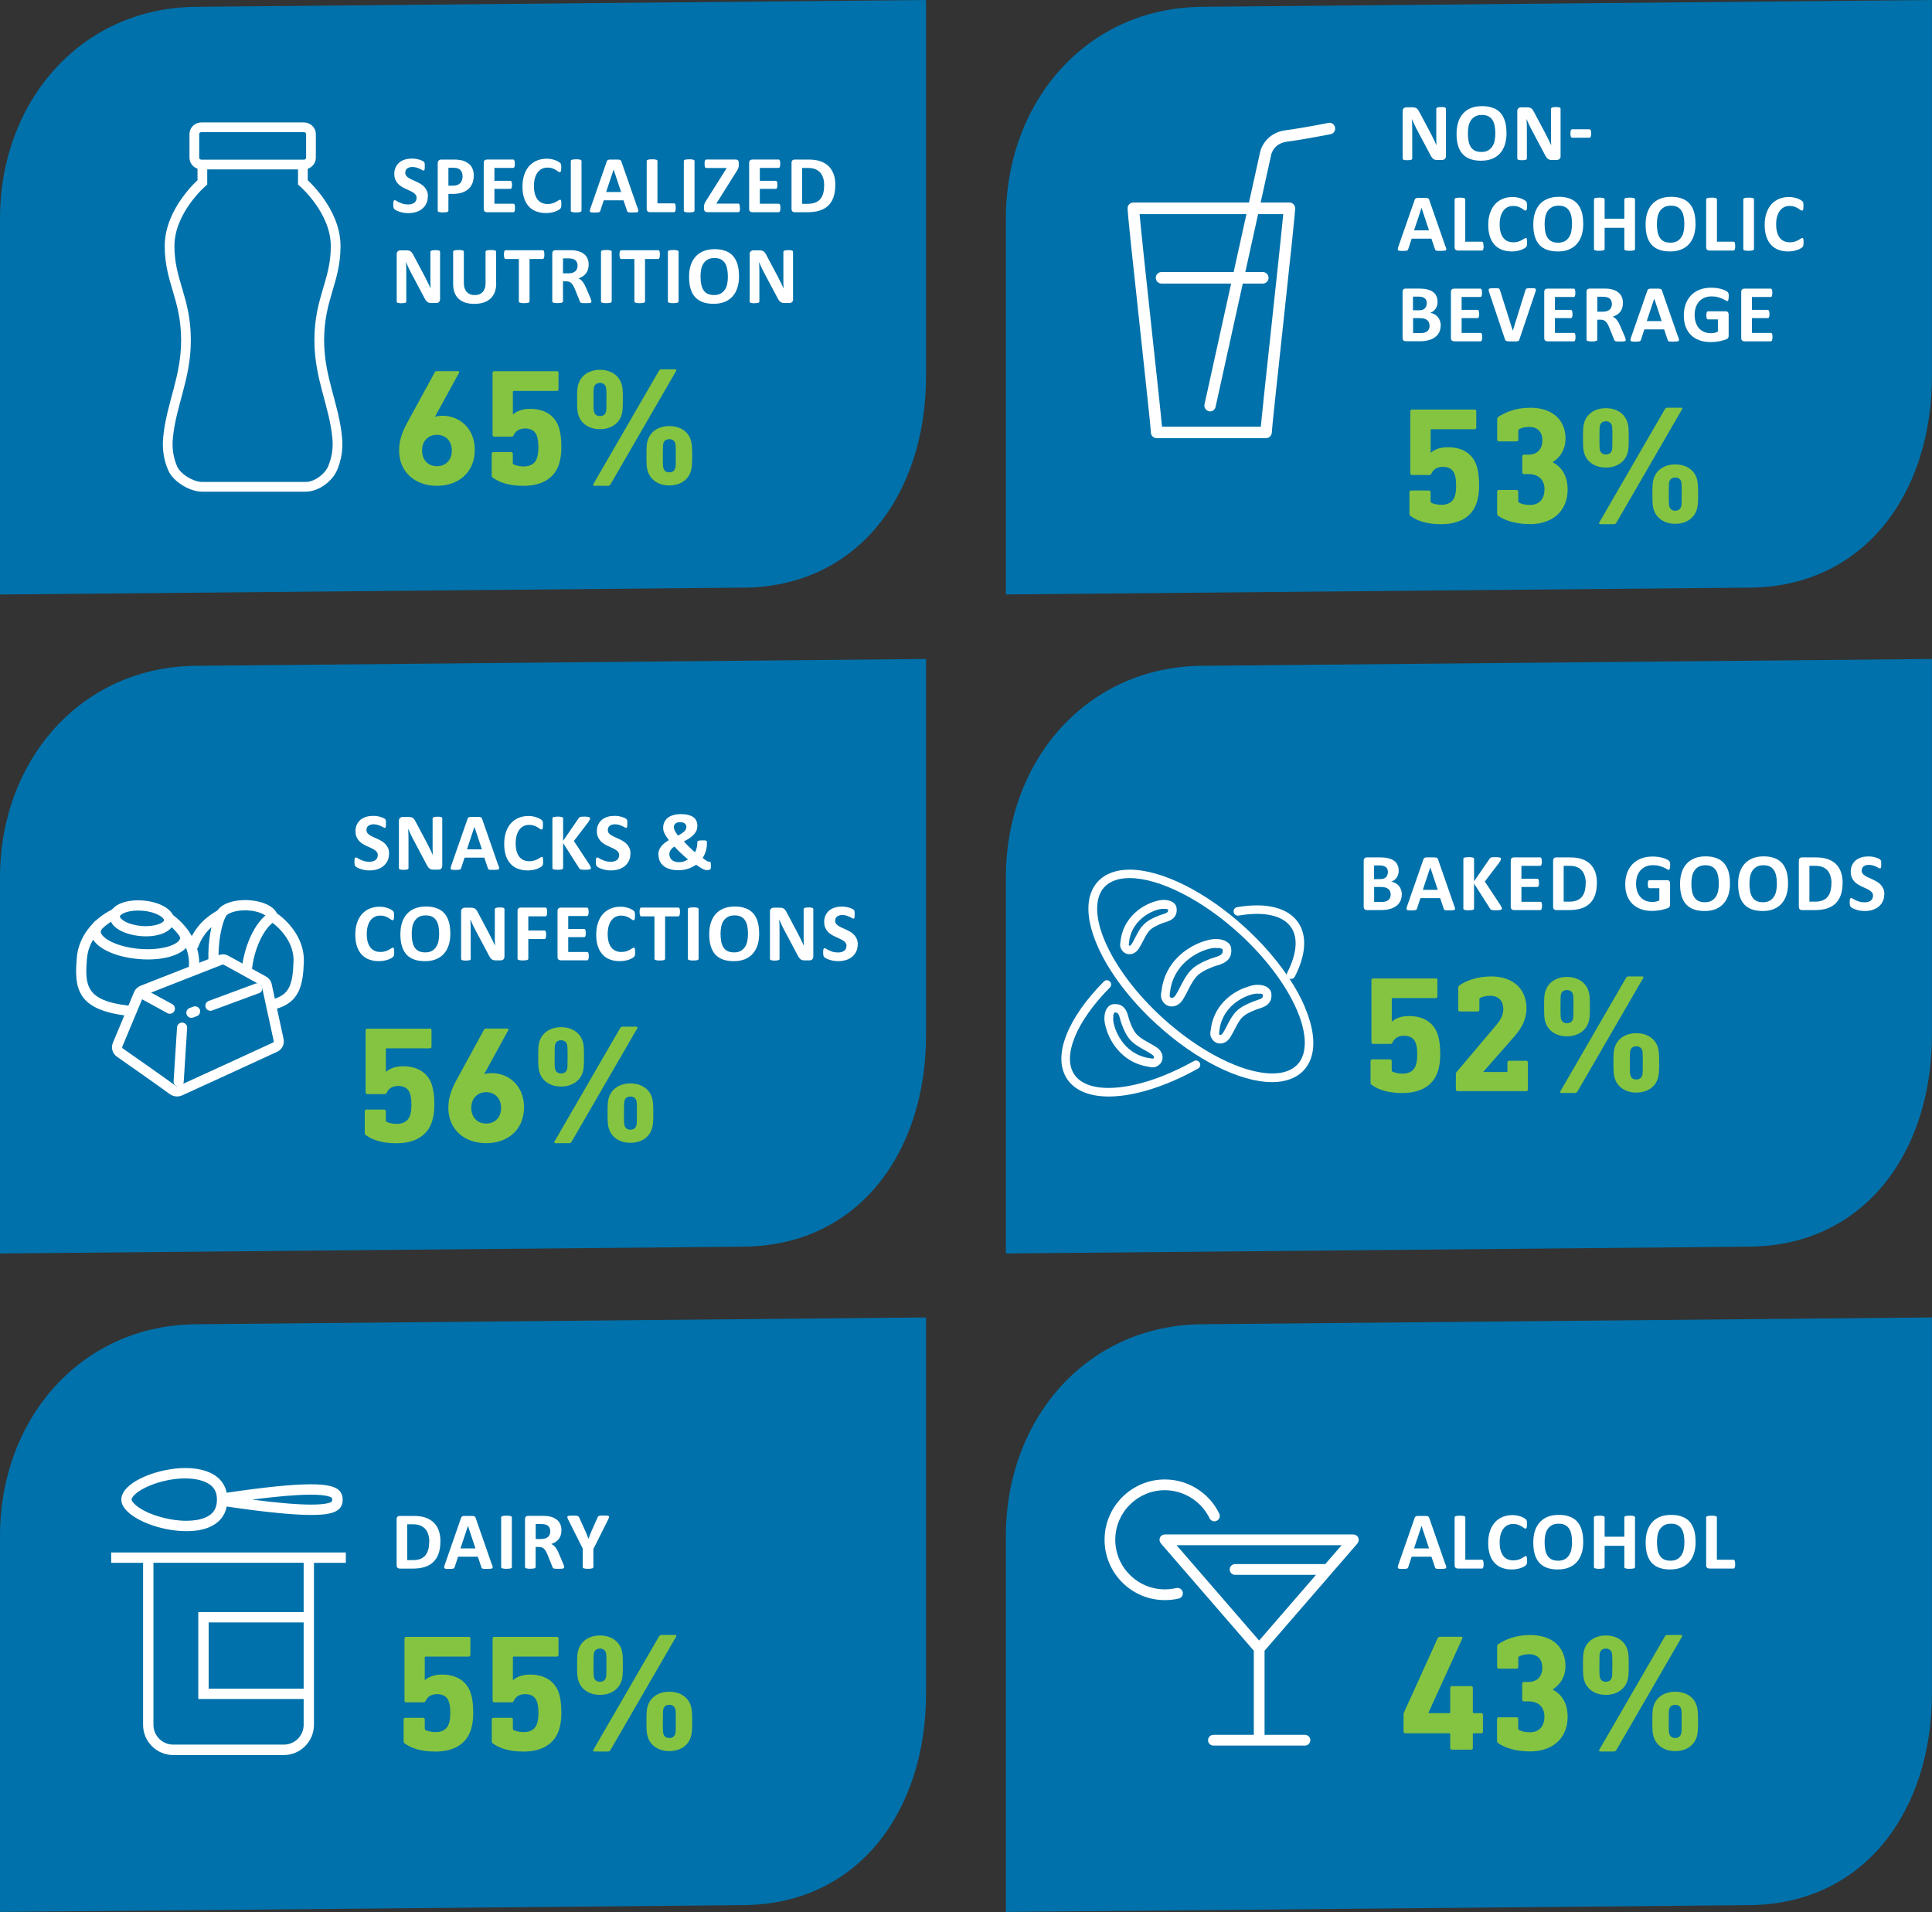
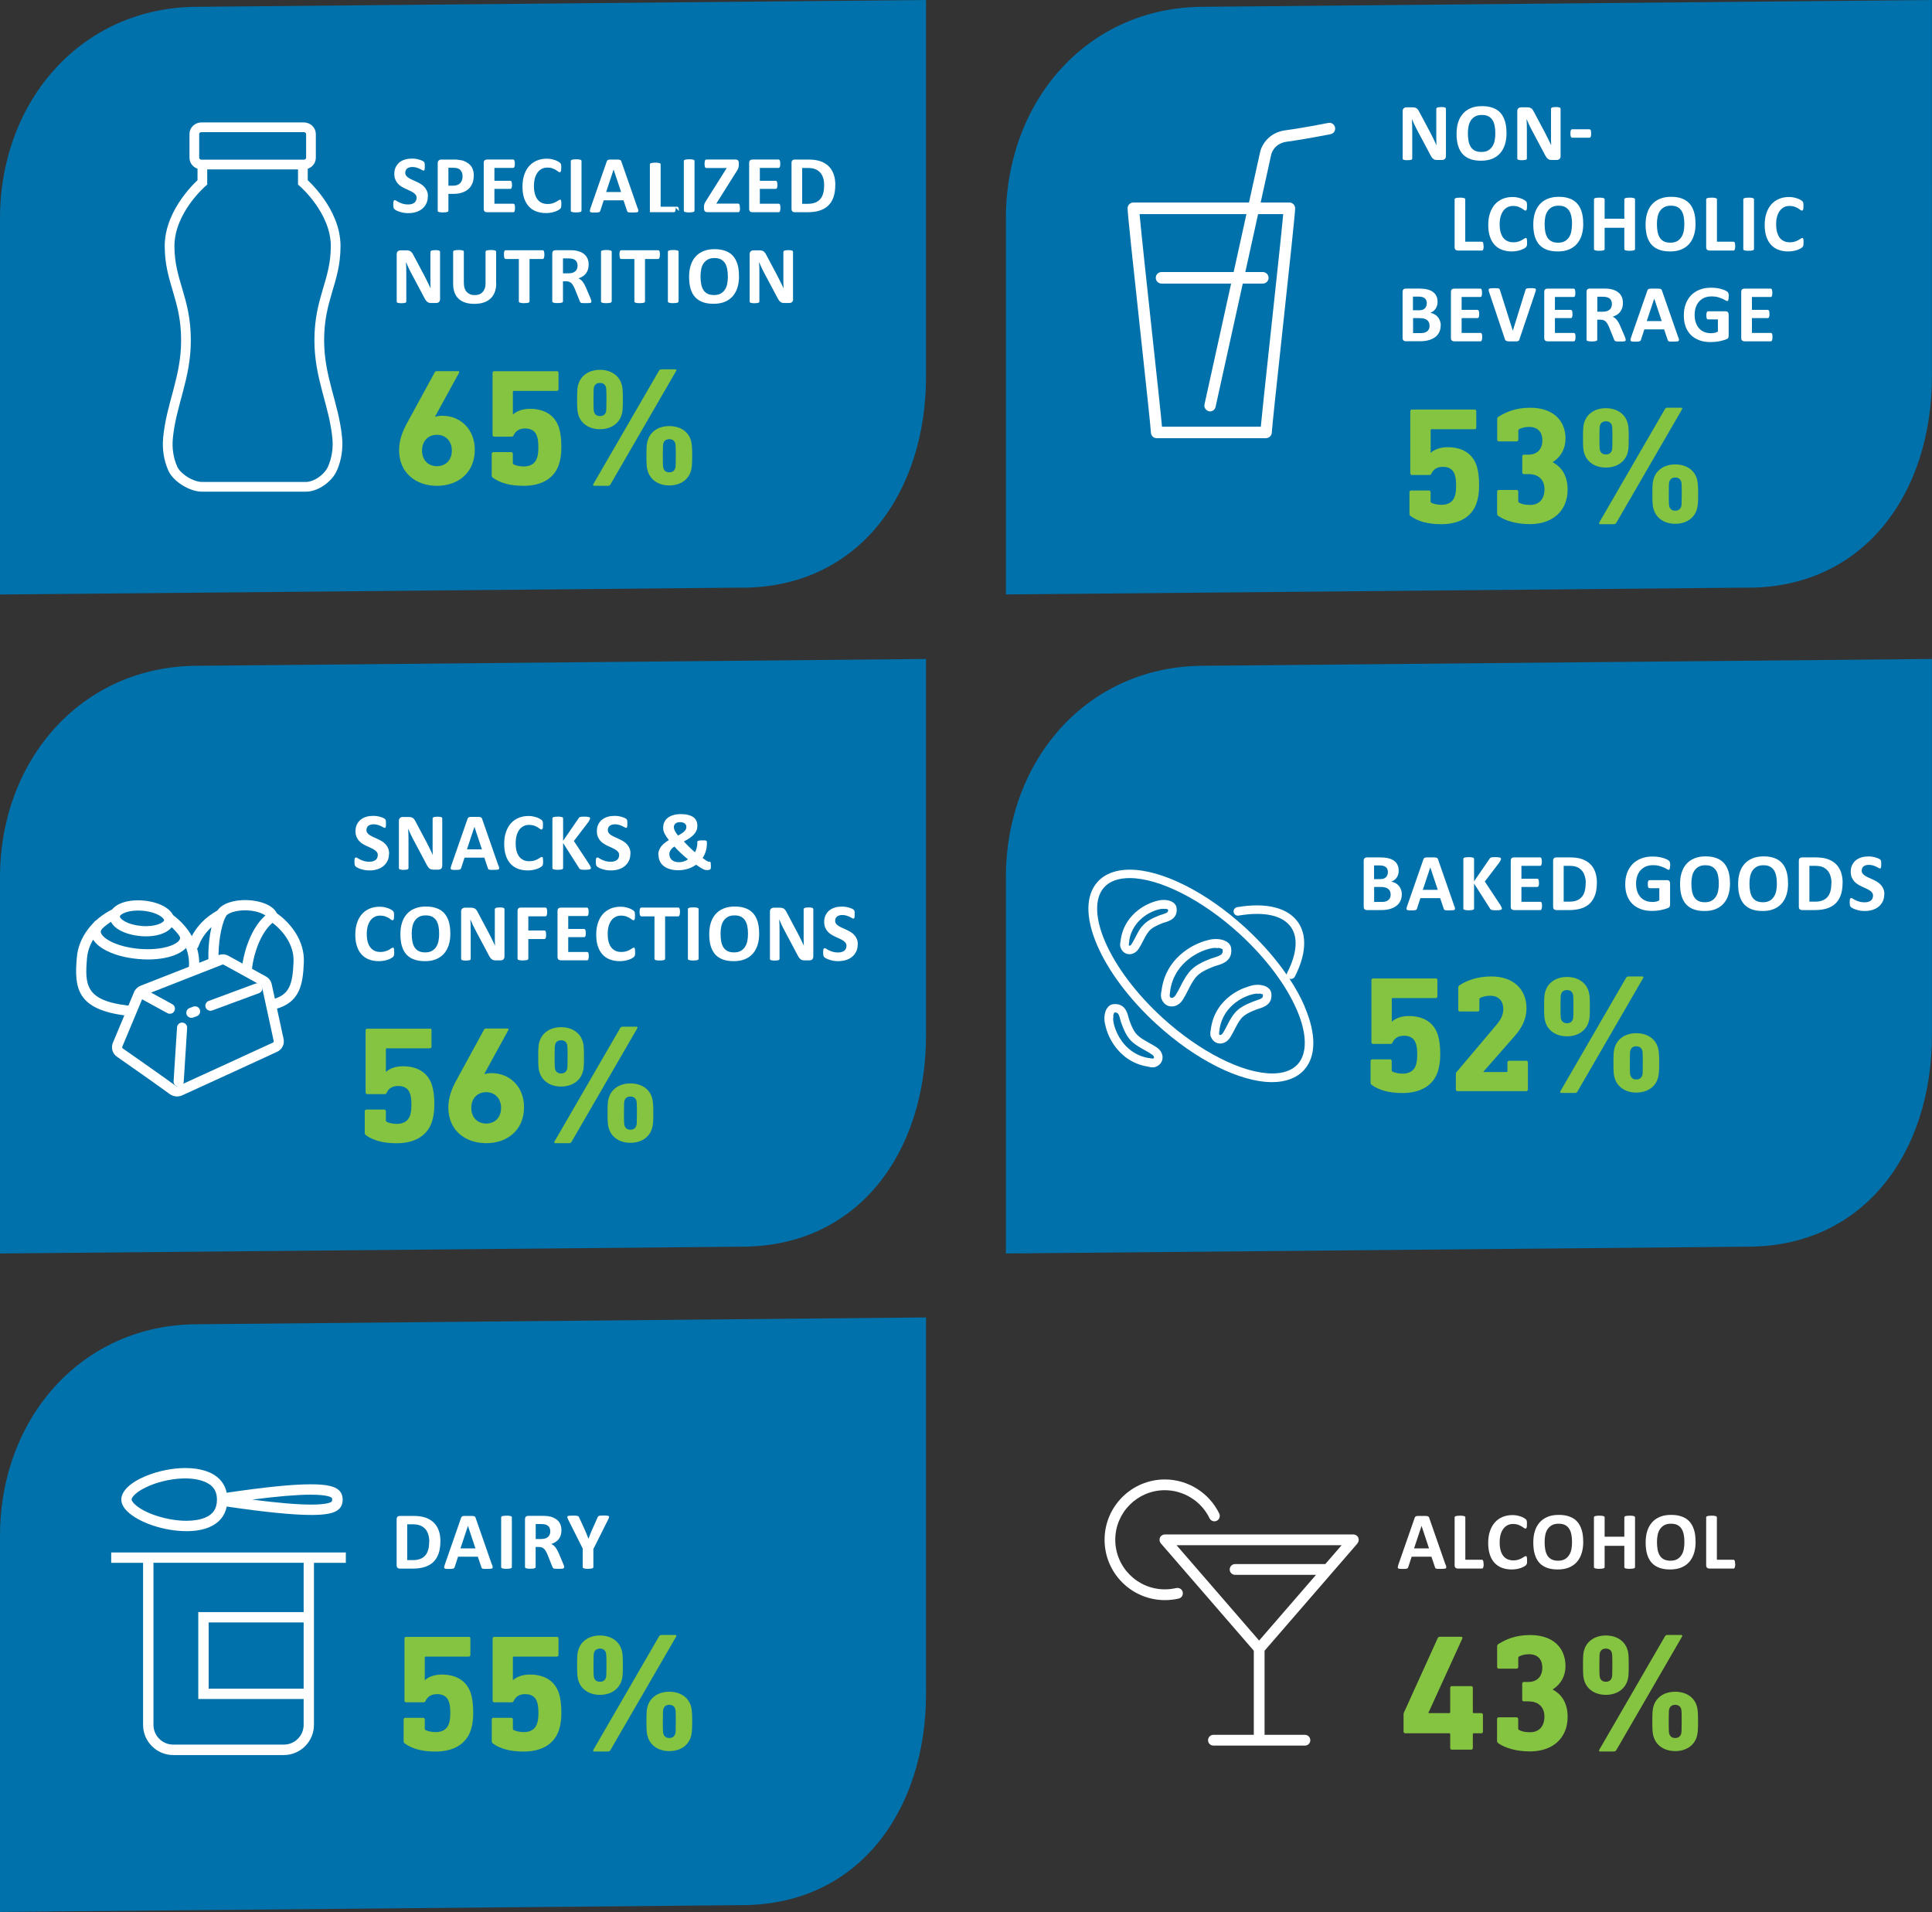
<svg xmlns="http://www.w3.org/2000/svg" id="Layer_2" viewBox="0 0 298.15 295.05">
  <rect x="0" y="0" width="298.15" height="295.05" fill="#333333" stroke="none" />
  <defs>
    <style>.cls-1{fill:#0071aa;}.cls-2{fill:#fff;}.cls-3{fill:#85c441;}.cls-4{fill:none;stroke:#fff;stroke-width:1.5px;}</style>
  </defs>
  <g id="Layer_1-2">
    <g>
      <g>
        <g>
          <g>
-             <path class="cls-1" d="M269.71,293.99l-114.48,1.05v-58.04c0-18.03,12.51-32.65,30.54-32.65l112.37-1.05v58.04c0,18.03-10.41,32.65-28.44,32.65Z" />
            <g>
              <path class="cls-2" d="M223.1,241.44c.05,.15,.08,.27,.09,.36s0,.15-.05,.2c-.05,.04-.13,.07-.25,.08-.12,.01-.28,.02-.48,.02s-.38,0-.5,0c-.12,0-.21-.02-.27-.04-.06-.02-.11-.04-.13-.08-.03-.03-.05-.08-.06-.13l-.55-1.63h-3.05l-.52,1.59c-.02,.06-.04,.11-.07,.15-.03,.04-.07,.07-.13,.09-.06,.02-.15,.04-.26,.05-.11,0-.26,.01-.44,.01-.19,0-.34,0-.45-.02s-.18-.04-.23-.09c-.04-.05-.06-.12-.04-.2s.04-.21,.09-.35l2.51-7.21c.03-.07,.05-.13,.09-.17,.03-.04,.09-.08,.16-.1,.07-.02,.17-.04,.3-.04,.13,0,.3,0,.51,0,.25,0,.44,0,.59,0,.15,0,.26,.02,.34,.04,.08,.02,.14,.06,.18,.1,.04,.05,.07,.11,.09,.19l2.51,7.21Zm-3.73-5.96h0l-1.15,3.46h2.31l-1.15-3.46Z" />
              <path class="cls-2" d="M228.96,241.36c0,.13,0,.23-.02,.32-.01,.09-.03,.16-.05,.21-.02,.06-.05,.1-.08,.12s-.07,.04-.11,.04h-3.73c-.14,0-.25-.04-.35-.12-.09-.08-.14-.21-.14-.4v-7.38s.01-.08,.04-.11c.03-.03,.07-.06,.14-.08,.06-.02,.15-.04,.25-.05,.11-.01,.24-.02,.4-.02s.3,0,.4,.02c.1,.01,.19,.03,.25,.05,.06,.02,.11,.05,.13,.08,.03,.03,.04,.07,.04,.11v6.54h2.56s.08,.01,.11,.04c.03,.02,.06,.06,.08,.11,.02,.05,.04,.12,.05,.21,0,.09,.02,.19,.02,.32Z" />
              <path class="cls-2" d="M235.66,240.82c0,.11,0,.19,0,.27,0,.07-.02,.14-.03,.19s-.03,.1-.05,.13c-.02,.04-.05,.08-.1,.13-.05,.05-.14,.11-.27,.19s-.29,.15-.48,.22-.41,.13-.65,.17c-.25,.05-.51,.07-.8,.07-.56,0-1.06-.09-1.51-.26s-.83-.43-1.14-.77c-.31-.34-.56-.77-.72-1.28-.17-.51-.25-1.11-.25-1.78s.09-1.31,.28-1.84c.18-.54,.44-.99,.77-1.35,.33-.37,.73-.64,1.19-.83,.46-.19,.97-.28,1.53-.28,.23,0,.44,.02,.65,.06,.21,.04,.4,.09,.58,.15s.34,.13,.48,.21c.14,.08,.24,.15,.3,.2s.09,.1,.12,.14c.02,.04,.04,.09,.05,.14,.01,.06,.02,.13,.03,.21,0,.08,0,.18,0,.29,0,.13,0,.23-.01,.32,0,.09-.02,.16-.04,.21-.02,.05-.05,.09-.08,.12s-.06,.04-.1,.04c-.06,0-.14-.04-.24-.11-.1-.07-.22-.15-.37-.25-.15-.09-.34-.17-.55-.25-.21-.07-.46-.11-.76-.11-.32,0-.61,.07-.86,.2-.25,.13-.47,.32-.65,.57-.18,.25-.31,.54-.41,.89-.09,.35-.14,.74-.14,1.18,0,.48,.05,.89,.15,1.24,.1,.35,.24,.64,.42,.86,.18,.23,.4,.4,.66,.51,.26,.11,.55,.17,.87,.17,.29,0,.55-.04,.76-.1,.21-.07,.4-.15,.55-.23s.28-.16,.38-.23c.1-.07,.17-.1,.23-.1,.04,0,.08,0,.1,.03s.05,.05,.06,.1c.02,.05,.03,.12,.04,.21,0,.09,.01,.21,.01,.36Z" />
              <path class="cls-2" d="M244.33,237.89c0,.67-.08,1.28-.25,1.81-.17,.53-.42,.98-.75,1.35-.33,.37-.74,.65-1.23,.85-.49,.19-1.05,.29-1.69,.29s-1.18-.08-1.66-.25c-.47-.17-.86-.42-1.18-.76-.31-.34-.55-.77-.71-1.29-.16-.52-.24-1.14-.24-1.86,0-.66,.08-1.25,.25-1.78,.17-.53,.42-.97,.75-1.34,.33-.37,.74-.65,1.23-.85s1.05-.29,1.7-.29,1.16,.08,1.63,.25c.47,.16,.87,.41,1.18,.75,.32,.34,.55,.77,.72,1.29s.24,1.13,.24,1.83Zm-1.73,.09c0-.43-.03-.82-.1-1.17-.07-.35-.18-.65-.34-.9s-.38-.44-.64-.58c-.27-.14-.6-.2-1.01-.2s-.75,.08-1.02,.23c-.27,.15-.49,.36-.66,.61-.17,.26-.29,.55-.36,.9s-.1,.7-.1,1.08c0,.44,.03,.84,.1,1.2,.07,.35,.18,.66,.34,.91,.16,.25,.37,.44,.64,.58,.27,.13,.61,.2,1.01,.2s.75-.08,1.02-.23c.27-.15,.49-.36,.66-.62s.29-.56,.36-.91c.07-.35,.1-.71,.1-1.1Z" />
              <path class="cls-2" d="M252.32,241.83s-.01,.08-.04,.11-.07,.06-.13,.08c-.06,.02-.15,.04-.25,.05s-.24,.02-.4,.02-.3,0-.41-.02c-.11-.01-.19-.03-.25-.05-.06-.02-.1-.05-.13-.08s-.04-.07-.04-.11v-3.29h-3.04v3.29s-.01,.08-.04,.11-.07,.06-.13,.08c-.06,.02-.15,.04-.25,.05-.11,.01-.24,.02-.4,.02s-.29,0-.4-.02c-.11-.01-.19-.03-.25-.05-.06-.02-.11-.05-.14-.08s-.04-.07-.04-.11v-7.68s.01-.08,.04-.11c.03-.03,.07-.06,.14-.08,.06-.02,.15-.04,.25-.05,.11-.01,.24-.02,.4-.02s.3,0,.4,.02c.1,.01,.19,.03,.25,.05,.06,.02,.11,.05,.13,.08,.03,.03,.04,.07,.04,.11v2.99h3.04v-2.99s.01-.08,.04-.11c.03-.03,.07-.06,.13-.08,.06-.02,.14-.04,.25-.05,.11-.01,.24-.02,.41-.02s.29,0,.4,.02,.19,.03,.25,.05c.06,.02,.11,.05,.13,.08,.03,.03,.04,.07,.04,.11v7.68Z" />
              <path class="cls-2" d="M261.67,237.89c0,.67-.08,1.28-.25,1.81-.17,.53-.42,.98-.75,1.35-.33,.37-.74,.65-1.23,.85-.49,.19-1.05,.29-1.69,.29s-1.18-.08-1.66-.25c-.47-.17-.86-.42-1.18-.76-.31-.34-.55-.77-.71-1.29-.16-.52-.24-1.14-.24-1.86,0-.66,.08-1.25,.25-1.78,.17-.53,.42-.97,.75-1.34,.33-.37,.74-.65,1.23-.85s1.05-.29,1.7-.29,1.16,.08,1.63,.25c.47,.16,.87,.41,1.18,.75,.32,.34,.55,.77,.72,1.29s.24,1.13,.24,1.83Zm-1.73,.09c0-.43-.03-.82-.1-1.17-.07-.35-.18-.65-.34-.9s-.38-.44-.64-.58c-.27-.14-.6-.2-1.01-.2s-.75,.08-1.02,.23c-.27,.15-.49,.36-.66,.61-.17,.26-.29,.55-.36,.9s-.1,.7-.1,1.08c0,.44,.03,.84,.1,1.2,.07,.35,.18,.66,.34,.91,.16,.25,.37,.44,.64,.58,.27,.13,.61,.2,1.01,.2s.75-.08,1.02-.23c.27-.15,.49-.36,.66-.62s.29-.56,.36-.91c.07-.35,.1-.71,.1-1.1Z" />
              <path class="cls-2" d="M267.78,241.36c0,.13,0,.23-.02,.32-.01,.09-.03,.16-.05,.21-.02,.06-.05,.1-.08,.12s-.07,.04-.11,.04h-3.73c-.14,0-.25-.04-.35-.12-.09-.08-.14-.21-.14-.4v-7.38s.01-.08,.04-.11c.03-.03,.07-.06,.14-.08,.06-.02,.15-.04,.25-.05,.11-.01,.24-.02,.4-.02s.3,0,.4,.02c.1,.01,.19,.03,.25,.05,.06,.02,.11,.05,.13,.08,.03,.03,.04,.07,.04,.11v6.54h2.56s.08,.01,.11,.04c.03,.02,.06,.06,.08,.11,.02,.05,.04,.12,.05,.21,0,.09,.02,.19,.02,.32Z" />
              <path class="cls-3" d="M225.49,252.58c.18,0,.23,.1,.18,.26l-5.22,11.44v.08h3.2c.1,0,.15-.05,.15-.15v-3.76c0-.15,.1-.26,.26-.26h2.97c.15,0,.26,.1,.26,.26v3.76c0,.1,.05,.15,.15,.15h1.15c.15,0,.26,.1,.26,.26v2.59c0,.15-.1,.26-.26,.26h-1.15c-.1,0-.15,.05-.15,.15v2.12c0,.15-.1,.26-.26,.26h-2.97c-.15,0-.26-.1-.26-.26v-2.12c0-.1-.05-.15-.15-.15h-6.79c-.15,0-.26-.1-.26-.26v-2.61c0-.1,0-.21,.05-.31l5.22-11.5c.08-.15,.18-.21,.36-.21h3.25Z" />
              <path class="cls-3" d="M241.59,257.11c0,1.49-.69,2.77-1.95,3.58v.05c1.13,.59,2.28,1.82,2.28,4.2,0,3.3-2.33,5.33-5.81,5.33-2.18,0-3.87-.56-4.87-1.25-.15-.1-.21-.23-.21-.38v-3.38c0-.15,.1-.26,.26-.26h2.74c.15,0,.26,.1,.26,.26v1.46c0,.1,.03,.18,.13,.23,.31,.18,.79,.36,1.69,.36,1.46,0,2.23-.97,2.23-2.43s-.95-2.33-2.43-2.33h-.74c-.15,0-.26-.1-.26-.26v-2.48c0-.15,.1-.26,.26-.26h.69c1.33,0,2.15-.84,2.15-2.18s-.72-2.1-2.07-2.1c-.67,0-1.18,.18-1.49,.33-.1,.05-.15,.15-.15,.26v1.38c0,.15-.1,.26-.26,.26h-2.74c-.15,0-.26-.1-.26-.26v-3.17c0-.15,.05-.28,.21-.38,1.1-.69,2.61-1.38,4.89-1.38,3.48,0,5.45,1.92,5.45,4.81Z" />
              <path class="cls-3" d="M251.12,254.48c.18,.51,.23,.87,.23,2.48s-.05,1.97-.23,2.48c-.44,1.28-1.67,2.1-3.3,2.1s-2.87-.82-3.3-2.1c-.18-.51-.23-.87-.23-2.48s.05-1.97,.23-2.48c.44-1.28,1.66-2.1,3.3-2.1s2.87,.82,3.3,2.1Zm8.35-2.18c.15,0,.18,.13,.1,.26l-10.11,17.46c-.1,.18-.2,.26-.41,.26h-2.12c-.15,0-.21-.13-.13-.26l10.11-17.46c.1-.18,.21-.26,.41-.26h2.15Zm-12.55,2.69c-.08,.21-.1,.41-.1,1.97s.03,1.77,.1,1.97c.13,.38,.46,.59,.9,.59s.77-.21,.9-.59c.08-.21,.1-.41,.1-1.97s-.03-1.77-.1-1.97c-.13-.38-.46-.59-.9-.59s-.77,.21-.9,.59Zm14.9,8.17c.15,.51,.23,.87,.23,2.48s-.08,1.95-.23,2.46c-.44,1.31-1.66,2.12-3.3,2.12s-2.87-.82-3.3-2.12c-.18-.51-.23-.87-.23-2.46s.05-1.97,.23-2.48c.43-1.28,1.64-2.1,3.3-2.1s2.87,.82,3.3,2.1Zm-4.2,.51c-.08,.21-.1,.41-.1,1.97s.03,1.77,.1,1.95c.13,.41,.46,.61,.9,.61s.77-.21,.9-.61c.08-.18,.1-.38,.1-1.95s-.03-1.77-.1-1.97c-.13-.38-.46-.59-.9-.59s-.77,.21-.9,.59Z" />
            </g>
          </g>
          <g>
            <path class="cls-2" d="M209.48,238.16c.21-.25,.26-.59,.13-.89-.13-.29-.43-.48-.75-.48h-29.1c-.32,0-.62,.19-.75,.48-.13,.29-.08,.64,.13,.89l14.35,16.57v12.98h-6.23c-.46,0-.83,.37-.83,.83s.37,.83,.83,.83h14.12c.46,0,.83-.37,.83-.83s-.37-.83-.83-.83h-6.23v-12.98l14.35-16.57Zm-2.44,.29l-2.52,2.91h-13.92c-.46,0-.83,.37-.83,.83s.37,.83,.83,.83h12.49l-8.78,10.14-12.74-14.71h25.47Z" />
            <path class="cls-2" d="M181.51,245.06c-.57,.13-1.16,.2-1.75,.2-4.22,0-7.65-3.43-7.65-7.65s3.43-7.65,7.65-7.65c2.92,0,5.63,1.7,6.9,4.33,.2,.41,.69,.59,1.11,.39,.41-.2,.58-.69,.39-1.11-1.54-3.2-4.84-5.27-8.39-5.27-5.13,0-9.31,4.17-9.31,9.31s4.17,9.31,9.31,9.31c.72,0,1.44-.08,2.13-.24,.45-.1,.72-.55,.62-1-.1-.45-.55-.72-1-.62Z" />
          </g>
        </g>
        <g>
          <path class="cls-1" d="M269.71,192.38l-114.48,1.05v-58.04c0-18.03,12.51-32.65,30.54-32.65l112.37-1.05v58.04c0,18.03-10.41,32.65-28.44,32.65Z" />
          <g>
            <path class="cls-2" d="M216.33,138c0,.29-.04,.55-.12,.79-.08,.23-.19,.44-.33,.62-.14,.18-.31,.33-.5,.46-.2,.13-.41,.24-.64,.32-.23,.08-.48,.15-.75,.19-.27,.04-.56,.06-.89,.06h-2.16c-.14,0-.25-.04-.35-.12-.09-.08-.14-.21-.14-.4v-7.09c0-.18,.05-.32,.14-.4,.09-.08,.21-.12,.35-.12h2.04c.5,0,.92,.04,1.27,.13s.64,.21,.87,.38c.24,.17,.42,.38,.54,.64,.13,.26,.19,.57,.19,.92,0,.2-.02,.38-.08,.56-.05,.17-.12,.33-.22,.47s-.21,.27-.36,.38c-.14,.11-.3,.2-.48,.26,.23,.04,.44,.12,.64,.22,.2,.11,.36,.24,.51,.41,.14,.17,.26,.36,.34,.58,.08,.22,.13,.47,.13,.75Zm-2.14-3.42c0-.16-.03-.31-.08-.44-.05-.13-.13-.24-.23-.32s-.23-.15-.38-.2c-.15-.05-.36-.07-.61-.07h-.84v2.11h.92c.24,0,.43-.03,.57-.08s.26-.13,.36-.23c.09-.1,.16-.21,.21-.35s.07-.27,.07-.42Zm.42,3.48c0-.19-.03-.36-.09-.51-.06-.15-.16-.27-.28-.37-.12-.1-.28-.18-.46-.23-.19-.05-.43-.08-.74-.08h-.98v2.31h1.19c.23,0,.42-.02,.58-.07s.29-.12,.41-.21,.21-.21,.27-.35c.07-.14,.1-.3,.1-.48Z" />
            <path class="cls-2" d="M224.45,139.82c.05,.15,.08,.27,.09,.36,.01,.09,0,.15-.05,.2-.05,.04-.13,.07-.25,.08-.12,0-.28,.02-.48,.02s-.38,0-.5,0c-.12,0-.21-.02-.27-.04-.06-.02-.11-.04-.13-.08-.03-.03-.05-.08-.06-.13l-.55-1.63h-3.05l-.52,1.59c-.02,.06-.04,.11-.07,.15s-.07,.07-.13,.09c-.06,.02-.15,.04-.26,.05-.11,0-.26,.01-.44,.01-.19,0-.34,0-.45-.02-.11-.01-.18-.04-.23-.09-.04-.05-.06-.12-.04-.2,.01-.09,.04-.21,.09-.35l2.51-7.21c.02-.07,.05-.13,.09-.17,.03-.04,.09-.08,.16-.1,.07-.02,.17-.04,.3-.04,.13,0,.3,0,.52,0,.25,0,.44,0,.59,0,.15,0,.26,.02,.34,.04,.08,.02,.14,.06,.18,.1,.04,.05,.07,.11,.09,.19l2.51,7.21Zm-3.73-5.96h0l-1.15,3.46h2.31l-1.15-3.46Z" />
            <path class="cls-2" d="M231.78,140.19s-.01,.09-.04,.12c-.02,.04-.07,.06-.13,.09-.07,.02-.15,.04-.27,.05-.11,.01-.26,.02-.43,.02-.27,0-.47-.01-.59-.03-.12-.02-.21-.05-.26-.09-.05-.04-.09-.09-.12-.15l-2.46-3.86v3.86s-.01,.09-.04,.12-.07,.06-.13,.08c-.06,.02-.15,.04-.25,.05-.11,.01-.24,.02-.4,.02s-.29,0-.4-.02c-.11-.01-.19-.03-.25-.05-.06-.02-.11-.05-.14-.08s-.04-.07-.04-.12v-7.66s.01-.09,.04-.12,.07-.06,.14-.08c.06-.02,.15-.04,.25-.05,.11-.01,.24-.02,.4-.02s.3,0,.4,.02c.1,.01,.19,.03,.25,.05,.06,.02,.11,.05,.13,.08s.04,.07,.04,.12v3.46l2.38-3.46c.03-.05,.06-.1,.11-.14,.04-.04,.1-.06,.16-.08,.07-.02,.15-.04,.26-.04,.1,0,.24-.01,.4-.01s.31,0,.42,.02c.11,.01,.2,.03,.26,.05,.06,.02,.11,.05,.13,.08,.03,.03,.04,.07,.04,.11,0,.07-.02,.14-.06,.22-.04,.08-.11,.2-.21,.36l-2.23,2.92,2.43,3.68c.09,.17,.15,.29,.17,.34,.02,.06,.03,.1,.03,.13Z" />
            <path class="cls-2" d="M237.96,139.79c0,.12,0,.22-.02,.31-.01,.08-.03,.15-.05,.2-.02,.05-.05,.09-.08,.11-.03,.02-.07,.03-.1,.03h-4.08c-.14,0-.25-.04-.35-.12-.09-.08-.14-.21-.14-.4v-7.09c0-.18,.05-.32,.14-.4,.09-.08,.21-.12,.35-.12h4.06s.07,.01,.1,.03c.03,.02,.05,.06,.08,.11,.02,.05,.04,.12,.05,.2s.02,.19,.02,.31c0,.12,0,.22-.02,.3s-.03,.15-.05,.2c-.02,.05-.05,.09-.08,.11-.03,.02-.06,.04-.1,.04h-2.9v1.99h2.46s.07,.01,.1,.04c.03,.02,.06,.06,.08,.11,.02,.05,.04,.11,.05,.2,.01,.08,.02,.18,.02,.3s0,.22-.02,.3c0,.08-.03,.14-.05,.19-.02,.05-.05,.08-.08,.1-.03,.02-.07,.03-.1,.03h-2.46v2.29h2.93s.07,.01,.1,.03c.03,.02,.06,.06,.08,.11,.02,.05,.04,.12,.05,.2,.01,.08,.02,.18,.02,.3Z" />
            <path class="cls-2" d="M246.43,136.25c0,.75-.1,1.38-.29,1.91-.2,.53-.47,.96-.84,1.3s-.81,.58-1.33,.74-1.14,.24-1.86,.24h-1.94c-.14,0-.25-.04-.35-.12-.09-.08-.14-.21-.14-.4v-7.09c0-.18,.05-.32,.14-.4,.09-.08,.21-.12,.35-.12h2.09c.72,0,1.34,.08,1.84,.25,.5,.17,.93,.42,1.28,.75s.61,.75,.79,1.23c.18,.49,.27,1.06,.27,1.7Zm-1.71,.06c0-.38-.04-.74-.14-1.07-.09-.33-.23-.62-.43-.86-.2-.24-.45-.43-.77-.57-.31-.14-.72-.2-1.23-.2h-.84v5.53h.86c.45,0,.83-.06,1.14-.18,.31-.12,.57-.29,.78-.53,.21-.24,.36-.53,.46-.88,.1-.35,.15-.76,.15-1.23Z" />
            <path class="cls-2" d="M257.73,133.57c0,.12,0,.23-.02,.31s-.03,.16-.04,.21-.04,.09-.07,.11c-.03,.02-.06,.03-.1,.03-.05,0-.14-.04-.26-.11-.12-.08-.28-.16-.48-.25s-.44-.17-.72-.25c-.28-.08-.6-.11-.97-.11-.39,0-.75,.07-1.07,.2-.32,.14-.59,.33-.82,.58-.23,.25-.4,.55-.52,.9-.12,.35-.18,.74-.18,1.16,0,.46,.06,.87,.19,1.23,.12,.35,.3,.65,.52,.89,.22,.24,.49,.42,.8,.54,.31,.12,.66,.18,1.03,.18,.18,0,.37-.02,.55-.06,.18-.04,.35-.1,.5-.19v-1.88h-1.54c-.08,0-.13-.05-.18-.14-.04-.09-.06-.25-.06-.48,0-.12,0-.21,.02-.29,0-.08,.03-.14,.05-.19,.02-.05,.05-.08,.08-.11,.03-.02,.06-.03,.1-.03h2.75c.07,0,.13,.01,.18,.03,.05,.02,.1,.06,.14,.1,.04,.05,.07,.1,.09,.17,.02,.07,.03,.14,.03,.22v3.24c0,.12-.02,.24-.07,.33-.04,.09-.13,.17-.27,.22-.14,.05-.3,.11-.51,.17-.2,.06-.41,.11-.62,.15s-.43,.07-.65,.09c-.22,.02-.44,.03-.66,.03-.65,0-1.23-.09-1.74-.28-.51-.19-.95-.46-1.3-.81-.36-.35-.63-.79-.82-1.29-.19-.51-.28-1.09-.28-1.73s.1-1.26,.3-1.79c.2-.53,.49-.98,.85-1.35,.37-.37,.81-.65,1.33-.85s1.1-.29,1.74-.29c.35,0,.67,.02,.96,.07,.29,.05,.54,.11,.76,.18s.39,.14,.54,.22c.14,.08,.24,.15,.3,.21s.1,.14,.12,.25c.03,.11,.04,.26,.04,.47Z" />
            <path class="cls-2" d="M266.98,136.28c0,.67-.08,1.28-.25,1.81-.17,.53-.42,.98-.75,1.35-.33,.37-.74,.65-1.23,.85-.49,.2-1.05,.29-1.69,.29s-1.18-.08-1.66-.25c-.47-.17-.86-.42-1.18-.76-.31-.34-.55-.77-.71-1.29s-.24-1.14-.24-1.86c0-.66,.08-1.25,.25-1.78,.17-.53,.42-.97,.75-1.34,.33-.37,.74-.65,1.23-.85,.49-.2,1.05-.3,1.7-.3s1.16,.08,1.63,.25c.47,.16,.87,.42,1.18,.75,.32,.34,.55,.77,.72,1.29,.16,.52,.24,1.13,.24,1.83Zm-1.73,.09c0-.43-.03-.82-.1-1.17-.07-.35-.18-.65-.34-.9-.16-.25-.38-.44-.64-.58-.27-.14-.6-.2-1.01-.2s-.75,.08-1.02,.23-.49,.36-.66,.61c-.17,.26-.29,.55-.36,.9-.07,.34-.1,.7-.1,1.08,0,.44,.03,.84,.1,1.2,.07,.35,.18,.66,.34,.91,.16,.25,.37,.44,.64,.58,.27,.13,.61,.2,1.01,.2s.75-.08,1.02-.23c.27-.15,.49-.36,.66-.62s.29-.56,.36-.91c.07-.35,.1-.71,.1-1.1Z" />
            <path class="cls-2" d="M275.94,136.28c0,.67-.08,1.28-.25,1.81-.17,.53-.42,.98-.75,1.35-.33,.37-.74,.65-1.23,.85-.49,.2-1.05,.29-1.69,.29s-1.18-.08-1.66-.25c-.47-.17-.86-.42-1.18-.76-.31-.34-.55-.77-.71-1.29s-.24-1.14-.24-1.86c0-.66,.08-1.25,.25-1.78,.17-.53,.42-.97,.75-1.34,.33-.37,.74-.65,1.23-.85,.49-.2,1.05-.3,1.7-.3s1.16,.08,1.63,.25c.47,.16,.87,.42,1.18,.75,.32,.34,.55,.77,.72,1.29,.16,.52,.24,1.13,.24,1.83Zm-1.73,.09c0-.43-.03-.82-.1-1.17-.07-.35-.18-.65-.34-.9-.16-.25-.38-.44-.64-.58-.27-.14-.6-.2-1.01-.2s-.75,.08-1.02,.23-.49,.36-.66,.61c-.17,.26-.29,.55-.36,.9-.07,.34-.1,.7-.1,1.08,0,.44,.03,.84,.1,1.2,.07,.35,.18,.66,.34,.91,.16,.25,.37,.44,.64,.58,.27,.13,.61,.2,1.01,.2s.75-.08,1.02-.23c.27-.15,.49-.36,.66-.62s.29-.56,.36-.91c.07-.35,.1-.71,.1-1.1Z" />
            <path class="cls-2" d="M284.35,136.25c0,.75-.1,1.38-.29,1.91-.2,.53-.47,.96-.84,1.3s-.81,.58-1.33,.74-1.14,.24-1.86,.24h-1.94c-.14,0-.25-.04-.35-.12-.09-.08-.14-.21-.14-.4v-7.09c0-.18,.05-.32,.14-.4,.09-.08,.21-.12,.35-.12h2.09c.72,0,1.34,.08,1.84,.25,.5,.17,.93,.42,1.28,.75s.61,.75,.79,1.23c.18,.49,.27,1.06,.27,1.7Zm-1.71,.06c0-.38-.04-.74-.14-1.07-.09-.33-.23-.62-.43-.86-.2-.24-.45-.43-.77-.57-.31-.14-.72-.2-1.23-.2h-.84v5.53h.86c.45,0,.83-.06,1.14-.18,.31-.12,.57-.29,.78-.53,.21-.24,.36-.53,.46-.88,.1-.35,.15-.76,.15-1.23Z" />
            <path class="cls-2" d="M290.78,138c0,.43-.08,.8-.24,1.12-.16,.32-.38,.59-.65,.81s-.59,.38-.96,.49c-.37,.11-.75,.16-1.17,.16-.28,0-.54-.02-.78-.07-.24-.05-.45-.1-.64-.17-.18-.07-.34-.13-.46-.2-.12-.07-.21-.13-.27-.19s-.09-.13-.12-.24c-.02-.1-.04-.25-.04-.44,0-.13,0-.24,.01-.33,0-.09,.02-.16,.04-.21,.02-.05,.04-.09,.08-.12,.03-.02,.07-.03,.11-.03,.06,0,.14,.03,.25,.1,.11,.07,.24,.15,.41,.23,.17,.08,.37,.16,.6,.23s.5,.1,.81,.1c.2,0,.38-.02,.54-.07,.16-.05,.29-.12,.41-.2,.11-.09,.2-.2,.25-.33s.09-.27,.09-.43c0-.18-.05-.34-.15-.47s-.23-.25-.39-.35c-.16-.1-.34-.2-.55-.29-.21-.09-.42-.19-.63-.29s-.43-.21-.63-.34c-.21-.13-.39-.28-.55-.46-.16-.18-.29-.39-.39-.63s-.15-.53-.15-.87c0-.39,.07-.73,.22-1.03,.14-.29,.34-.54,.58-.74,.25-.19,.53-.34,.87-.44,.33-.1,.69-.14,1.06-.14,.19,0,.39,.01,.58,.04s.37,.07,.54,.12c.17,.05,.32,.11,.45,.17,.13,.06,.22,.12,.26,.16s.07,.08,.08,.11c.01,.03,.03,.07,.04,.12,0,.05,.02,.11,.02,.18s0,.17,0,.27c0,.12,0,.22,0,.31,0,.08-.02,.15-.03,.21s-.04,.09-.06,.12-.06,.04-.11,.04-.12-.03-.22-.09c-.1-.06-.22-.12-.37-.19s-.32-.13-.51-.19c-.19-.06-.41-.08-.63-.08-.18,0-.34,.02-.47,.07s-.25,.1-.34,.18c-.09,.08-.16,.17-.2,.28s-.07,.22-.07,.35c0,.18,.05,.34,.15,.47,.1,.13,.23,.25,.4,.35,.17,.1,.35,.2,.56,.29,.21,.09,.42,.18,.64,.29s.43,.21,.64,.34c.21,.13,.4,.28,.56,.46,.16,.18,.3,.39,.4,.63,.1,.24,.15,.53,.15,.85Z" />
            <path class="cls-3" d="M221.56,150.96c.15,0,.26,.1,.26,.26v2.54c0,.15-.1,.26-.26,.26h-6.63c-.1,0-.15,.05-.15,.15v3.46h.05c.46-.41,1.28-.84,2.59-.84,2.2,0,3.82,.95,4.46,2.87,.23,.74,.38,1.61,.38,3.07,0,1.1-.15,1.95-.38,2.64-.69,2.1-2.59,3.3-5.45,3.3-2.12,0-3.64-.46-4.71-1.23-.15-.1-.21-.21-.21-.36v-3.35c0-.15,.1-.26,.26-.26h2.74c.15,0,.26,.1,.26,.26v1.41c0,.1,.03,.18,.13,.23,.31,.15,.87,.31,1.56,.31,1.05,0,1.74-.46,2.02-1.25,.15-.41,.23-.9,.23-1.69,0-.84-.08-1.33-.21-1.71-.28-.87-.97-1.2-1.84-1.2-.97,0-1.48,.46-1.74,1-.08,.18-.15,.26-.33,.26h-2.69c-.15,0-.26-.1-.26-.26v-9.58c0-.15,.1-.26,.26-.26h9.68Z" />
            <path class="cls-3" d="M235.57,155.6c0,1.69-.74,3.05-1.84,4.3l-4.81,5.48v.05h3.56c.1,0,.15-.05,.15-.15v-1.33c0-.15,.1-.26,.26-.26h2.64c.15,0,.26,.1,.26,.26v4.17c0,.15-.1,.26-.26,.26h-10.6c-.15,0-.26-.1-.26-.26v-2.38c0-.15,.03-.23,.13-.33l6.14-7.27c.67-.79,1.05-1.54,1.05-2.43,0-1.28-.74-2.05-2.05-2.05-.67,0-1.2,.18-1.51,.33-.1,.05-.13,.13-.13,.23v1.61c0,.15-.1,.26-.26,.26h-2.74c-.15,0-.26-.1-.26-.26v-3.41c0-.15,.05-.28,.21-.38,.92-.64,2.61-1.36,4.89-1.36,3.43,0,5.43,2,5.43,4.92Z" />
            <path class="cls-3" d="M245.12,152.86c.18,.51,.23,.87,.23,2.48s-.05,1.97-.23,2.48c-.44,1.28-1.67,2.1-3.3,2.1s-2.87-.82-3.3-2.1c-.18-.51-.23-.87-.23-2.48s.05-1.97,.23-2.48c.44-1.28,1.66-2.1,3.3-2.1s2.87,.82,3.3,2.1Zm8.35-2.18c.15,0,.18,.13,.1,.26l-10.11,17.46c-.1,.18-.2,.26-.41,.26h-2.12c-.15,0-.21-.13-.13-.26l10.11-17.46c.1-.18,.21-.26,.41-.26h2.15Zm-12.55,2.69c-.08,.2-.1,.41-.1,1.97s.03,1.77,.1,1.97c.13,.38,.46,.59,.9,.59s.77-.2,.9-.59c.08-.2,.1-.41,.1-1.97s-.03-1.77-.1-1.97c-.13-.38-.46-.59-.9-.59s-.77,.2-.9,.59Zm14.9,8.17c.15,.51,.23,.87,.23,2.48s-.08,1.95-.23,2.46c-.44,1.31-1.66,2.12-3.3,2.12s-2.87-.82-3.3-2.12c-.18-.51-.23-.87-.23-2.46s.05-1.97,.23-2.48c.43-1.28,1.64-2.1,3.3-2.1s2.87,.82,3.3,2.1Zm-4.2,.51c-.08,.2-.1,.41-.1,1.97s.03,1.77,.1,1.95c.13,.41,.46,.61,.9,.61s.77-.2,.9-.61c.08-.18,.1-.38,.1-1.95s-.03-1.77-.1-1.97c-.13-.38-.46-.59-.9-.59s-.77,.2-.9,.59Z" />
          </g>
          <g>
            <path class="cls-2" d="M201.35,155.34c-.61-1.42-1.41-2.88-2.37-4.33,.08,.03,.17,.06,.25,.06,.24,0,.47-.13,.59-.36,1.72-3.35,1.91-6.31,.54-8.33-1.57-2.31-4.92-3.16-9.44-2.39-.36,.06-.6,.4-.54,.76,.06,.36,.4,.6,.76,.54,3.98-.68,6.86-.03,8.12,1.83,1.09,1.61,.87,4.09-.62,6.99-.05,.1-.07,.2-.07,.31-1.72-2.51-3.91-5-6.43-7.3-6.02-5.5-12.85-8.92-17.82-8.92-2.1,0-3.8,.64-4.91,1.85-1.89,2.07-1.93,5.54-.11,9.77,1.74,4.06,5.01,8.41,9.2,12.24,6.02,5.5,12.85,8.93,17.82,8.93h0c2.1,0,3.8-.65,4.91-1.86,1.89-2.07,1.93-5.54,.11-9.77Zm-1.08,8.88c-.86,.94-2.18,1.43-3.93,1.43h0c-4.58,0-11.23-3.38-16.93-8.58-4.05-3.7-7.2-7.89-8.88-11.79-1.58-3.67-1.62-6.72-.13-8.36,.86-.94,2.19-1.42,3.93-1.42,4.58,0,11.23,3.37,16.93,8.58,4.05,3.7,7.2,7.89,8.88,11.78,1.58,3.67,1.62,6.72,.13,8.36Z" />
-             <path class="cls-2" d="M184.23,163.74c-8.2,4.6-16.13,5.49-18.44,2.07-1.9-2.81,.3-8.2,5.49-13.42,.26-.26,.26-.68,0-.93-.26-.26-.68-.26-.93,0-2.71,2.73-4.7,5.55-5.74,8.15-1.12,2.79-1.09,5.19,.1,6.94,1.18,1.74,3.43,2.66,6.41,2.66,.53,0,1.08-.03,1.65-.09,3.6-.36,7.91-1.87,12.12-4.23,.32-.18,.43-.58,.25-.9-.18-.32-.58-.43-.9-.25Z" />
            <path class="cls-2" d="M195.53,152.32c-.57-.34-1.62-.54-2.85-.09,0,0-.02,0-.03,.01-.91,.27-1.95,.76-2.88,1.49-1.2,.94-2.62,2.58-2.92,5.17-.07,.27-.09,.53-.06,.76,0,0,0,.02,0,.03,0,.14,.04,.28,.12,.39,.15,.35,.41,.63,.72,.79,.2,.1,.43,.16,.67,.16,.53,0,1.12-.27,1.56-.96,.25-.4,.46-.81,.66-1.2,.3-.58,.58-1.13,.96-1.62,.54-.68,1.37-1.06,2.33-1.44,.12-.05,.28-.1,.44-.15,.77-.24,2.21-.68,1.93-2.46-.06-.35-.29-.66-.66-.88Zm-1.65,2.07c-.18,.06-.37,.11-.55,.19-1.09,.44-2.14,.92-2.87,1.85-.46,.59-.79,1.22-1.1,1.83-.2,.39-.39,.76-.61,1.11-.17,.27-.38,.4-.52,.33-.04-.02-.07-.07-.1-.13,0-.14,.02-.29,.03-.42,.04-.1,.05-.21,.04-.31,.3-2.02,1.43-3.32,2.39-4.07,1.52-1.19,3.16-1.51,3.53-1.43,.11,.02,.23,.02,.33-.02,.21,.04,.37,.1,.44,.15,.06,.49-.12,.64-1.02,.91Z" />
            <path class="cls-2" d="M187.8,149c.87-.27,2.5-.77,2.18-2.76-.06-.37-.31-.71-.72-.95-.76-.45-1.92-.51-3.02-.17-1.1,.28-2.43,.89-3.61,1.81-1.4,1.1-3.05,3-3.39,6.03-.08,.31-.1,.6-.06,.86,0,0,0,.02,0,.02,0,.13,.03,.25,.09,.35,.16,.43,.46,.76,.82,.95,.22,.11,.47,.17,.74,.17,.59,0,1.25-.3,1.73-1.08,.29-.46,.54-.94,.77-1.41,.35-.69,.69-1.34,1.14-1.92,.65-.82,1.64-1.27,2.79-1.73,.15-.06,.33-.12,.53-.18Zm-4.35,1.09c-.54,.68-.92,1.42-1.28,2.13-.24,.46-.46,.89-.72,1.31-.23,.37-.53,.54-.76,.43-.08-.04-.14-.12-.18-.23,0-.18,.02-.35,.04-.52,0-.01,0-.02,0-.03,.04-.11,.05-.23,.04-.33,.36-2.42,1.71-3.96,2.86-4.86,1.84-1.44,3.78-1.8,4.24-1.7,.12,.03,.24,.02,.35-.02,.33,.05,.57,.16,.64,.24,.1,.71-.19,.91-1.27,1.24-.21,.07-.43,.13-.64,.21-1.27,.51-2.48,1.06-3.33,2.14Z" />
            <path class="cls-2" d="M170.83,155.59c-.35,.55-.58,1.57-.21,2.8,.23,.95,.71,2.08,1.45,3.08,.92,1.25,2.54,2.75,5.17,3.14,.19,.06,.39,.1,.56,.1,.07,0,.14,0,.2-.01,0,0,0,0,.01,0,.01,0,.03,0,.04,0,.11,0,.21-.03,.3-.08,.39-.13,.7-.4,.88-.72,.34-.63,.26-1.61-.74-2.28-.4-.27-.8-.49-1.2-.71-.58-.32-1.13-.63-1.61-1.04-.67-.57-1.03-1.43-1.39-2.42-.05-.13-.09-.29-.13-.45-.21-.79-.61-2.26-2.42-2.03-.35,.04-.67,.27-.9,.63Zm2.05,1.74c.05,.19,.1,.38,.17,.56,.41,1.12,.86,2.2,1.78,2.98,.58,.49,1.21,.84,1.82,1.18,.39,.22,.75,.42,1.1,.66,.27,.18,.4,.4,.32,.55-.02,.05-.08,.08-.14,.1-.15-.01-.29-.03-.43-.05-.1-.04-.21-.06-.31-.05-2.05-.38-3.32-1.57-4.06-2.58-1.16-1.59-1.42-3.27-1.33-3.64,.03-.11,.02-.23,0-.33,.04-.22,.11-.39,.18-.46,.51-.05,.66,.14,.91,1.08Z" />
            <path class="cls-2" d="M179.76,142.34c.67-.21,2.07-.63,1.8-2.31-.05-.33-.28-.63-.63-.84-.49-.29-1.36-.46-2.39-.17-.89,.22-1.98,.7-2.93,1.45-1.11,.87-2.42,2.38-2.69,4.79-.06,.24-.08,.47-.05,.68,0,0,0,0,0,0,0,.11,.02,.21,.07,.3,.13,.39,.4,.69,.72,.86,.19,.09,.41,.15,.64,.15,.5,0,1.06-.26,1.47-.91,.23-.37,.42-.74,.61-1.1,.27-.53,.53-1.03,.87-1.47,.48-.61,1.24-.95,2.1-1.3,.11-.04,.25-.09,.4-.13Zm-3.54,.62c-.43,.54-.72,1.12-1.01,1.68-.18,.35-.35,.69-.55,1.01-.15,.24-.31,.32-.4,.28-.02-.01-.04-.03-.06-.06,0-.14,.02-.28,.04-.42,.03-.09,.03-.18,.02-.26,.27-1.83,1.3-2.98,2.16-3.66,.81-.64,1.66-1,2.29-1.17,0,0,0,0,.01,0,0,0,0,0,.01,0,.41-.11,.73-.14,.86-.11,.11,.02,.22,.02,.32-.01,.16,.03,.28,.07,.35,.12,.04,.39-.11,.51-.89,.75-.17,.05-.34,.1-.51,.17-1.01,.41-1.96,.84-2.64,1.71Z" />
          </g>
        </g>
        <g>
          <path class="cls-1" d="M269.71,90.68l-114.48,1.05V33.7c0-18.03,12.51-32.65,30.54-32.65l112.37-1.05V58.04c0,18.03-10.41,32.65-28.44,32.65Z" />
          <g>
            <g>
              <path class="cls-2" d="M223.14,24.09c0,.1-.02,.18-.05,.26-.03,.08-.08,.14-.13,.19-.06,.05-.12,.09-.2,.11-.08,.02-.16,.04-.24,.04h-.7c-.15,0-.27-.01-.38-.04-.11-.03-.21-.08-.29-.16-.09-.08-.18-.18-.26-.31s-.18-.3-.28-.51l-2.02-3.8c-.12-.23-.24-.47-.36-.73-.12-.26-.23-.52-.33-.76h-.01c.02,.3,.03,.6,.04,.9,0,.3,.01,.61,.01,.93v4.25s-.01,.08-.03,.11c-.02,.03-.06,.06-.12,.08-.06,.02-.13,.04-.23,.05-.1,.01-.22,.02-.37,.02s-.27,0-.36-.02-.17-.03-.23-.05c-.05-.02-.09-.05-.11-.08-.02-.03-.03-.07-.03-.11v-7.31c0-.2,.06-.34,.17-.44s.26-.15,.42-.15h.89c.16,0,.29,.01,.4,.04,.11,.03,.21,.07,.29,.13s.17,.15,.24,.26,.15,.25,.23,.41l1.58,2.97c.09,.18,.18,.36,.27,.53,.09,.17,.18,.35,.26,.52,.08,.17,.17,.34,.24,.51,.08,.17,.16,.33,.23,.5h0c-.01-.29-.02-.6-.03-.92s0-.62,0-.91v-3.81s.01-.08,.04-.11,.07-.06,.13-.09,.14-.04,.23-.05c.1-.01,.22-.02,.37-.02,.14,0,.26,0,.36,.02,.1,.01,.17,.03,.22,.05,.05,.03,.09,.05,.11,.09,.02,.03,.03,.07,.03,.11v7.31Z" />
              <path class="cls-2" d="M232.49,20.5c0,.67-.08,1.28-.25,1.81-.17,.53-.42,.98-.75,1.35-.33,.37-.74,.65-1.23,.85-.49,.19-1.05,.29-1.69,.29s-1.18-.08-1.66-.25c-.47-.17-.86-.42-1.18-.76-.31-.34-.55-.77-.71-1.29-.16-.52-.24-1.14-.24-1.86,0-.66,.08-1.25,.25-1.78,.17-.53,.42-.97,.75-1.34,.33-.37,.74-.65,1.23-.85,.49-.2,1.05-.29,1.7-.29s1.16,.08,1.63,.25c.47,.16,.87,.41,1.18,.75,.32,.34,.55,.77,.72,1.29s.24,1.13,.24,1.83Zm-1.73,.09c0-.43-.03-.82-.1-1.17s-.18-.65-.34-.9-.38-.44-.64-.58c-.27-.14-.6-.2-1.01-.2s-.75,.08-1.02,.23c-.27,.15-.49,.36-.66,.61-.17,.26-.29,.55-.36,.9s-.1,.7-.1,1.08c0,.44,.03,.84,.1,1.2,.07,.35,.18,.66,.34,.91,.16,.25,.37,.44,.64,.58,.27,.13,.61,.2,1.01,.2s.75-.08,1.02-.23c.27-.15,.49-.36,.66-.62s.29-.56,.36-.91c.07-.35,.1-.71,.1-1.1Z" />
              <path class="cls-2" d="M240.84,24.09c0,.1-.02,.18-.05,.26-.03,.08-.08,.14-.13,.19-.06,.05-.12,.09-.2,.11-.08,.02-.16,.04-.24,.04h-.7c-.15,0-.27-.01-.38-.04s-.21-.08-.3-.16c-.09-.08-.18-.18-.26-.31-.08-.13-.18-.3-.28-.51l-2.02-3.8c-.12-.23-.24-.47-.36-.73-.12-.26-.23-.52-.33-.76h-.01c.02,.3,.03,.6,.04,.9s.01,.61,.01,.93v4.25s-.01,.08-.03,.11c-.02,.03-.06,.06-.12,.08-.06,.02-.13,.04-.23,.05-.1,.01-.22,.02-.37,.02s-.27,0-.36-.02c-.1-.01-.17-.03-.23-.05-.05-.02-.09-.05-.11-.08-.02-.03-.03-.07-.03-.11v-7.31c0-.2,.06-.34,.17-.44s.26-.15,.42-.15h.89c.16,0,.29,.01,.4,.04,.11,.03,.21,.07,.29,.13s.17,.15,.24,.26,.15,.25,.23,.41l1.58,2.97c.09,.18,.18,.36,.27,.53s.18,.35,.26,.52,.17,.34,.25,.51c.08,.17,.16,.33,.23,.5h0c-.01-.29-.02-.6-.03-.92,0-.32,0-.62,0-.91v-3.81s.01-.08,.04-.11c.02-.03,.07-.06,.12-.09s.14-.04,.23-.05c.1-.01,.22-.02,.37-.02,.14,0,.26,0,.36,.02s.17,.03,.22,.05c.05,.03,.09,.05,.11,.09,.02,.03,.03,.07,.03,.11v7.31Z" />
              <path class="cls-2" d="M245.55,20.6c0,.24-.02,.41-.07,.51-.05,.1-.12,.14-.22,.14h-2.61c-.1,0-.18-.05-.23-.15-.05-.1-.07-.27-.07-.51s.02-.4,.07-.5,.12-.14,.23-.14h2.61s.09,.01,.13,.03c.04,.02,.07,.06,.09,.11,.03,.05,.04,.12,.05,.2,0,.08,.02,.18,.02,.3Z" />
-               <path class="cls-2" d="M223.1,38.05c.05,.15,.08,.27,.09,.36,.01,.09,0,.15-.05,.2-.05,.04-.13,.07-.25,.08-.12,0-.28,.02-.48,.02s-.38,0-.5,0c-.12,0-.21-.02-.27-.04-.06-.02-.11-.04-.13-.08-.02-.03-.05-.08-.06-.13l-.55-1.63h-3.05l-.52,1.59c-.02,.06-.04,.11-.07,.15s-.07,.07-.13,.09c-.06,.02-.15,.04-.26,.05-.11,0-.26,.01-.44,.01-.19,0-.34,0-.45-.02-.11-.01-.18-.04-.23-.09-.04-.05-.06-.12-.04-.2s.04-.21,.09-.35l2.51-7.21c.02-.07,.05-.13,.09-.17,.03-.04,.09-.08,.16-.1,.07-.02,.17-.04,.3-.04,.13,0,.3,0,.51,0,.25,0,.44,0,.59,0,.15,0,.26,.02,.34,.04,.08,.02,.14,.06,.18,.1,.04,.05,.07,.11,.09,.19l2.51,7.21Zm-3.73-5.96h0l-1.15,3.46h2.31l-1.15-3.46Z" />
              <path class="cls-2" d="M228.96,37.97c0,.13,0,.23-.02,.32s-.03,.16-.05,.21c-.02,.06-.05,.1-.08,.12-.03,.02-.07,.04-.11,.04h-3.73c-.14,0-.25-.04-.35-.12-.09-.08-.14-.21-.14-.4v-7.38s.01-.08,.04-.11c.03-.03,.07-.06,.13-.08,.06-.02,.15-.04,.25-.05,.11-.01,.24-.02,.4-.02s.3,0,.4,.02,.19,.03,.25,.05c.06,.02,.11,.05,.13,.08,.03,.03,.04,.07,.04,.11v6.54h2.56s.08,.01,.11,.03c.03,.02,.06,.06,.08,.11,.02,.05,.04,.12,.05,.21,.01,.09,.02,.19,.02,.32Z" />
              <path class="cls-2" d="M235.66,37.43c0,.1,0,.19,0,.27,0,.07-.02,.14-.03,.19-.01,.05-.03,.1-.05,.13-.02,.04-.05,.08-.1,.13s-.14,.11-.27,.19c-.13,.08-.29,.15-.48,.22-.19,.07-.41,.13-.65,.17-.25,.05-.51,.07-.79,.07-.56,0-1.06-.09-1.51-.26-.45-.17-.83-.43-1.14-.77-.31-.34-.56-.77-.72-1.28-.17-.51-.25-1.11-.25-1.79s.09-1.3,.28-1.84,.44-.99,.77-1.35,.73-.64,1.19-.83,.97-.28,1.53-.28c.23,0,.44,.02,.65,.06,.21,.04,.4,.09,.58,.15,.18,.06,.34,.13,.48,.21,.14,.08,.24,.15,.3,.2s.09,.1,.12,.14c.02,.04,.04,.09,.05,.14,.01,.06,.02,.13,.03,.21,0,.08,0,.18,0,.3,0,.12,0,.23-.01,.32,0,.09-.02,.16-.04,.21-.02,.05-.05,.09-.08,.12s-.06,.04-.1,.04c-.06,0-.14-.04-.24-.11-.1-.07-.22-.16-.37-.25-.15-.09-.33-.17-.55-.25s-.46-.11-.76-.11c-.32,0-.61,.07-.87,.2-.25,.13-.47,.32-.65,.57s-.31,.54-.41,.89c-.09,.35-.14,.74-.14,1.17,0,.48,.05,.89,.15,1.24,.1,.35,.24,.64,.42,.86,.18,.23,.4,.39,.66,.51,.26,.11,.55,.17,.87,.17,.29,0,.55-.03,.76-.1s.4-.15,.55-.23c.15-.08,.28-.16,.38-.23,.1-.07,.17-.1,.23-.1,.04,0,.08,0,.1,.02,.03,.02,.05,.05,.06,.1,.02,.05,.03,.12,.04,.21s.01,.21,.01,.36Z" />
              <path class="cls-2" d="M244.33,34.5c0,.67-.08,1.28-.25,1.81-.17,.53-.42,.98-.75,1.35-.33,.37-.74,.65-1.23,.85-.49,.2-1.05,.29-1.69,.29s-1.18-.08-1.66-.25c-.47-.17-.86-.42-1.18-.76-.31-.34-.55-.77-.71-1.29-.16-.52-.24-1.14-.24-1.86,0-.66,.08-1.25,.25-1.78,.17-.53,.42-.97,.75-1.34,.33-.37,.74-.65,1.23-.85,.49-.2,1.05-.3,1.7-.3s1.16,.08,1.63,.25c.47,.16,.87,.42,1.18,.75,.32,.34,.55,.77,.72,1.29,.16,.52,.24,1.13,.24,1.83Zm-1.73,.09c0-.43-.03-.82-.1-1.17-.07-.35-.18-.65-.34-.9-.16-.25-.38-.44-.64-.58-.27-.14-.6-.2-1.01-.2s-.75,.08-1.02,.23c-.27,.15-.49,.36-.66,.61-.17,.25-.29,.55-.36,.9-.07,.34-.1,.7-.1,1.08,0,.44,.03,.84,.1,1.2,.07,.35,.18,.66,.34,.91,.16,.25,.37,.44,.64,.58s.61,.2,1.01,.2,.75-.08,1.02-.23c.27-.15,.49-.36,.66-.62,.17-.26,.29-.56,.35-.91s.1-.71,.1-1.1Z" />
              <path class="cls-2" d="M252.32,38.44s-.01,.08-.04,.11c-.03,.03-.07,.06-.13,.08-.06,.02-.15,.04-.25,.05-.11,.01-.24,.02-.4,.02s-.3,0-.41-.02c-.11-.01-.19-.03-.25-.05-.06-.02-.1-.05-.13-.08-.03-.03-.04-.07-.04-.11v-3.29h-3.04v3.29s-.01,.08-.04,.11c-.03,.03-.07,.06-.13,.08-.06,.02-.15,.04-.25,.05-.1,.01-.24,.02-.4,.02s-.29,0-.4-.02c-.11-.01-.19-.03-.25-.05-.06-.02-.11-.05-.13-.08-.03-.03-.04-.07-.04-.11v-7.68s.01-.08,.04-.11c.03-.03,.07-.06,.13-.08,.06-.02,.15-.04,.25-.05,.11-.01,.24-.02,.4-.02s.3,0,.4,.02,.19,.03,.25,.05c.06,.02,.11,.05,.13,.08,.02,.03,.04,.07,.04,.11v2.99h3.04v-2.99s.01-.08,.04-.11c.03-.03,.07-.06,.13-.08,.06-.02,.14-.04,.25-.05,.11-.01,.24-.02,.41-.02s.29,0,.4,.02c.1,.01,.19,.03,.25,.05,.06,.02,.11,.05,.13,.08,.03,.03,.04,.07,.04,.11v7.68Z" />
              <path class="cls-2" d="M261.66,34.5c0,.67-.08,1.28-.25,1.81-.17,.53-.42,.98-.75,1.35-.33,.37-.74,.65-1.23,.85-.49,.2-1.05,.29-1.69,.29s-1.19-.08-1.66-.25c-.47-.17-.86-.42-1.18-.76-.31-.34-.55-.77-.71-1.29s-.24-1.14-.24-1.86c0-.66,.08-1.25,.25-1.78,.17-.53,.42-.97,.75-1.34,.33-.37,.74-.65,1.23-.85,.49-.2,1.05-.3,1.7-.3s1.16,.08,1.63,.25c.47,.16,.87,.42,1.18,.75,.32,.34,.55,.77,.72,1.29,.16,.52,.24,1.13,.24,1.83Zm-1.73,.09c0-.43-.03-.82-.1-1.17-.07-.35-.18-.65-.34-.9-.16-.25-.38-.44-.64-.58-.27-.14-.6-.2-1.01-.2s-.75,.08-1.02,.23c-.27,.15-.49,.36-.66,.61-.17,.25-.29,.55-.36,.9-.07,.34-.1,.7-.1,1.08,0,.44,.03,.84,.1,1.2,.07,.35,.18,.66,.34,.91,.16,.25,.37,.44,.64,.58s.61,.2,1.01,.2,.75-.08,1.02-.23c.27-.15,.49-.36,.66-.62,.17-.26,.29-.56,.36-.91s.1-.71,.1-1.1Z" />
              <path class="cls-2" d="M267.78,37.97c0,.13,0,.23-.02,.32-.01,.09-.03,.16-.05,.21-.02,.06-.05,.1-.08,.12-.03,.02-.07,.04-.11,.04h-3.73c-.14,0-.25-.04-.35-.12-.09-.08-.14-.21-.14-.4v-7.38s.01-.08,.04-.11c.03-.03,.07-.06,.14-.08,.06-.02,.15-.04,.25-.05,.11-.01,.24-.02,.4-.02s.3,0,.4,.02c.1,.01,.19,.03,.25,.05,.06,.02,.11,.05,.14,.08,.03,.03,.04,.07,.04,.11v6.54h2.56s.08,.01,.11,.03c.03,.02,.06,.06,.08,.11,.02,.05,.04,.12,.05,.21,0,.09,.02,.19,.02,.32Z" />
              <path class="cls-2" d="M270.67,38.44s-.01,.08-.04,.11c-.03,.03-.07,.06-.13,.08-.06,.02-.15,.04-.25,.05-.1,.01-.24,.02-.4,.02s-.29,0-.4-.02c-.11-.01-.19-.03-.25-.05-.06-.02-.11-.05-.13-.08-.03-.03-.04-.07-.04-.11v-7.68s.01-.08,.04-.11c.03-.03,.07-.06,.14-.08,.07-.02,.15-.04,.25-.05s.24-.02,.4-.02,.3,0,.4,.02,.19,.03,.25,.05c.06,.02,.11,.05,.13,.08,.03,.03,.04,.07,.04,.11v7.68Z" />
              <path class="cls-2" d="M278.32,37.43c0,.1,0,.19,0,.27,0,.07-.02,.14-.03,.19-.01,.05-.03,.1-.05,.13-.02,.04-.05,.08-.1,.13s-.13,.11-.27,.19c-.13,.08-.29,.15-.48,.22-.19,.07-.41,.13-.65,.17-.25,.05-.51,.07-.79,.07-.56,0-1.06-.09-1.51-.26-.45-.17-.83-.43-1.14-.77-.31-.34-.55-.77-.72-1.28-.17-.51-.25-1.11-.25-1.79s.09-1.3,.28-1.84,.44-.99,.77-1.35c.33-.36,.73-.64,1.19-.83s.97-.28,1.53-.28c.23,0,.44,.02,.65,.06s.4,.09,.58,.15c.18,.06,.34,.13,.48,.21,.14,.08,.24,.15,.3,.2s.1,.1,.12,.14c.02,.04,.04,.09,.05,.14s.02,.13,.03,.21c0,.08,0,.18,0,.3,0,.12,0,.23-.01,.32,0,.09-.02,.16-.04,.21-.02,.05-.05,.09-.08,.12s-.06,.04-.1,.04c-.06,0-.14-.04-.24-.11s-.22-.16-.37-.25c-.15-.09-.33-.17-.55-.25-.21-.07-.46-.11-.76-.11-.32,0-.61,.07-.86,.2-.25,.13-.47,.32-.65,.57s-.31,.54-.41,.89-.14,.74-.14,1.17c0,.48,.05,.89,.15,1.24,.1,.35,.24,.64,.42,.86,.18,.23,.4,.39,.66,.51,.26,.11,.55,.17,.87,.17,.29,0,.55-.03,.76-.1,.21-.07,.4-.15,.55-.23,.15-.08,.28-.16,.38-.23,.1-.07,.17-.1,.23-.1,.04,0,.08,0,.1,.02,.03,.02,.05,.05,.06,.1,.02,.05,.03,.12,.04,.21,0,.09,.01,.21,.01,.36Z" />
              <path class="cls-2" d="M222.33,50.22c0,.29-.04,.55-.12,.79-.08,.23-.19,.44-.33,.62-.14,.18-.31,.33-.5,.46s-.41,.24-.64,.32c-.23,.08-.48,.15-.75,.19-.27,.04-.56,.06-.89,.06h-2.16c-.14,0-.25-.04-.35-.12-.09-.08-.14-.21-.14-.4v-7.09c0-.18,.05-.32,.14-.4,.09-.08,.21-.12,.35-.12h2.04c.5,0,.92,.04,1.27,.13,.35,.08,.64,.21,.87,.38,.24,.17,.42,.38,.54,.64,.13,.26,.19,.57,.19,.92,0,.2-.03,.38-.08,.56-.05,.17-.12,.33-.22,.47s-.21,.27-.35,.38c-.14,.11-.3,.2-.48,.26,.23,.04,.44,.12,.64,.22,.2,.11,.37,.24,.51,.41,.14,.17,.26,.36,.34,.58,.08,.22,.13,.47,.13,.75Zm-2.14-3.42c0-.16-.03-.31-.08-.44-.05-.13-.13-.24-.23-.32-.1-.09-.23-.15-.38-.2s-.36-.07-.61-.07h-.84v2.11h.92c.24,0,.43-.03,.57-.08s.26-.13,.36-.23c.09-.1,.16-.21,.21-.35,.05-.13,.07-.27,.07-.42Zm.42,3.48c0-.19-.03-.36-.09-.51-.06-.15-.16-.27-.28-.37-.12-.1-.28-.18-.46-.23-.19-.05-.43-.08-.73-.08h-.98v2.31h1.19c.23,0,.42-.02,.58-.07,.16-.05,.29-.12,.41-.21s.21-.21,.27-.35c.07-.14,.1-.3,.1-.48Z" />
              <path class="cls-2" d="M228.73,52.02c0,.12,0,.22-.02,.31-.01,.08-.03,.15-.05,.2-.02,.05-.05,.09-.08,.11-.03,.02-.07,.03-.1,.03h-4.08c-.14,0-.25-.04-.35-.12-.09-.08-.14-.21-.14-.4v-7.09c0-.18,.05-.32,.14-.4,.09-.08,.21-.12,.35-.12h4.06s.07,.01,.1,.03c.03,.02,.05,.06,.08,.11,.02,.05,.04,.12,.05,.2,0,.08,.02,.19,.02,.31,0,.12,0,.22-.02,.3-.01,.08-.03,.15-.05,.2-.02,.05-.05,.09-.08,.11-.03,.02-.06,.03-.1,.03h-2.9v1.99h2.46s.07,.01,.1,.04c.03,.02,.06,.06,.08,.11,.02,.05,.04,.11,.05,.2,.01,.08,.02,.18,.02,.3s0,.22-.02,.3c-.01,.08-.03,.14-.05,.19-.02,.05-.05,.08-.08,.1-.03,.02-.07,.03-.1,.03h-2.46v2.29h2.93s.07,.01,.1,.03c.03,.02,.06,.06,.08,.11,.02,.05,.04,.12,.05,.2,0,.08,.02,.18,.02,.3Z" />
              <path class="cls-2" d="M234.49,52.37c-.02,.07-.05,.13-.08,.17-.03,.04-.09,.08-.16,.1-.08,.02-.18,.04-.31,.04-.13,0-.3,0-.51,0-.17,0-.31,0-.43,0-.12,0-.22,0-.3-.02-.08,0-.15-.02-.2-.04-.05-.02-.1-.04-.13-.06-.04-.03-.06-.06-.08-.09-.02-.04-.04-.08-.05-.13l-2.42-7.21c-.05-.15-.08-.27-.09-.36s.01-.15,.06-.2c.05-.04,.14-.07,.27-.08s.3-.02,.53-.02c.19,0,.34,0,.45,.01,.11,0,.19,.02,.25,.04,.06,.02,.1,.05,.12,.09,.02,.04,.04,.09,.07,.16l1.98,6.27h0l1.94-6.24c.02-.07,.04-.13,.06-.17,.03-.04,.07-.08,.13-.1s.15-.04,.26-.05c.11,0,.27-.01,.46-.01s.34,0,.45,.02c.11,.01,.18,.04,.22,.09,.04,.05,.05,.12,.04,.2-.01,.09-.05,.21-.1,.35l-2.43,7.21Z" />
              <path class="cls-2" d="M243.13,52.02c0,.12,0,.22-.02,.31,0,.08-.03,.15-.05,.2-.02,.05-.05,.09-.08,.11-.03,.02-.07,.03-.1,.03h-4.08c-.14,0-.25-.04-.35-.12-.09-.08-.14-.21-.14-.4v-7.09c0-.18,.05-.32,.14-.4,.09-.08,.21-.12,.35-.12h4.06s.07,.01,.1,.03c.03,.02,.05,.06,.08,.11,.02,.05,.04,.12,.05,.2,.01,.08,.02,.19,.02,.31,0,.12,0,.22-.02,.3,0,.08-.03,.15-.05,.2-.02,.05-.05,.09-.08,.11-.03,.02-.06,.03-.1,.03h-2.9v1.99h2.46s.07,.01,.1,.04c.03,.02,.06,.06,.08,.11,.02,.05,.04,.11,.05,.2,0,.08,.02,.18,.02,.3s0,.22-.02,.3c-.01,.08-.03,.14-.05,.19-.02,.05-.05,.08-.08,.1-.03,.02-.07,.03-.1,.03h-2.46v2.29h2.93s.07,.01,.1,.03,.06,.06,.08,.11c.02,.05,.04,.12,.05,.2,.01,.08,.02,.18,.02,.3Z" />
              <path class="cls-2" d="M250.88,52.45s0,.08-.02,.12c-.02,.03-.06,.06-.12,.08-.06,.02-.15,.04-.28,.04-.12,0-.29,.01-.5,.01-.18,0-.32,0-.42-.01-.11,0-.19-.02-.25-.05-.06-.02-.1-.05-.13-.09-.03-.04-.05-.08-.06-.13l-.73-1.82c-.09-.21-.17-.39-.26-.55s-.18-.29-.28-.4c-.1-.11-.22-.19-.36-.24s-.29-.08-.46-.08h-.52v3.1s-.01,.08-.04,.11c-.03,.03-.07,.06-.14,.08-.06,.02-.15,.04-.25,.05-.11,.01-.24,.02-.4,.02s-.29,0-.4-.02c-.11-.01-.19-.03-.25-.05-.06-.02-.11-.05-.13-.08-.03-.03-.04-.07-.04-.11v-7.38c0-.18,.05-.32,.14-.4,.09-.08,.21-.12,.35-.12h2.1c.21,0,.39,0,.53,.01,.14,0,.26,.02,.38,.03,.33,.05,.62,.13,.88,.24s.48,.26,.67,.44,.32,.4,.42,.65c.1,.25,.14,.54,.14,.86,0,.27-.03,.52-.1,.74-.07,.22-.17,.42-.3,.6s-.3,.33-.5,.46c-.2,.13-.42,.23-.67,.31,.12,.06,.24,.13,.34,.21s.21,.19,.3,.3c.09,.12,.18,.26,.27,.41,.08,.15,.17,.33,.25,.52l.69,1.6c.06,.16,.1,.28,.12,.35,.02,.07,.03,.13,.03,.17Zm-2.13-5.52c0-.27-.06-.49-.18-.68-.12-.18-.32-.31-.6-.39-.08-.02-.18-.04-.29-.05-.11-.01-.25-.02-.44-.02h-.74v2.31h.84c.23,0,.44-.03,.62-.08,.18-.06,.32-.14,.44-.24,.12-.1,.21-.23,.26-.37,.06-.14,.09-.3,.09-.48Z" />
              <path class="cls-2" d="M259.01,52.05c.05,.15,.08,.27,.09,.36,.01,.09,0,.15-.05,.2-.05,.04-.13,.07-.25,.08-.12,0-.28,.02-.48,.02s-.38,0-.5,0c-.12,0-.21-.02-.27-.04-.06-.02-.11-.04-.13-.08-.02-.03-.05-.08-.06-.13l-.55-1.63h-3.05l-.52,1.59c-.02,.06-.04,.11-.07,.15s-.07,.07-.13,.09c-.06,.02-.15,.04-.26,.05-.11,0-.26,.01-.44,.01-.19,0-.34,0-.45-.02-.11-.01-.18-.04-.23-.09-.04-.05-.06-.12-.04-.2s.04-.21,.09-.35l2.51-7.21c.03-.07,.05-.13,.09-.17s.09-.08,.16-.1c.07-.02,.18-.04,.3-.04,.13,0,.3,0,.52,0,.25,0,.44,0,.59,0,.15,0,.26,.02,.34,.04,.08,.02,.14,.06,.18,.1,.04,.05,.07,.11,.09,.19l2.51,7.21Zm-3.73-5.96h0l-1.15,3.46h2.31l-1.15-3.46Z" />
              <path class="cls-2" d="M266.77,45.8c0,.12,0,.23-.02,.31-.01,.09-.03,.16-.04,.21s-.04,.09-.07,.11c-.03,.02-.06,.03-.1,.03-.05,0-.14-.04-.26-.11s-.28-.16-.48-.25-.44-.17-.72-.25c-.28-.08-.6-.11-.97-.11-.39,0-.75,.07-1.07,.2-.32,.14-.59,.33-.82,.58-.23,.25-.4,.55-.52,.9-.12,.35-.18,.74-.18,1.16,0,.46,.06,.87,.19,1.23s.3,.65,.52,.89c.22,.24,.49,.42,.8,.54,.31,.12,.66,.18,1.03,.18,.18,0,.37-.02,.55-.06,.18-.04,.35-.1,.5-.19v-1.88h-1.54c-.08,0-.13-.05-.18-.14-.04-.09-.06-.25-.06-.48,0-.12,0-.22,.02-.3,0-.08,.03-.14,.05-.19,.02-.05,.05-.08,.08-.11,.03-.02,.06-.03,.1-.03h2.75c.07,0,.13,.01,.18,.03,.05,.02,.1,.06,.14,.1,.04,.05,.07,.1,.09,.17,.02,.07,.03,.14,.03,.22v3.24c0,.12-.02,.24-.07,.33-.04,.09-.13,.17-.27,.22-.14,.05-.3,.11-.51,.17s-.41,.11-.62,.15-.43,.07-.65,.09c-.22,.02-.44,.03-.66,.03-.65,0-1.23-.09-1.74-.28-.51-.19-.95-.46-1.3-.81-.36-.35-.63-.79-.82-1.29-.19-.51-.28-1.09-.28-1.73s.1-1.26,.3-1.79c.2-.53,.49-.98,.85-1.35,.37-.37,.81-.65,1.33-.85,.52-.2,1.1-.29,1.74-.29,.35,0,.67,.02,.96,.07,.29,.05,.54,.11,.76,.18s.39,.14,.54,.22c.14,.08,.24,.15,.3,.21s.1,.14,.12,.25c.03,.11,.04,.26,.04,.47Z" />
              <path class="cls-2" d="M273.53,52.02c0,.12,0,.22-.02,.31-.01,.08-.03,.15-.05,.2-.02,.05-.05,.09-.08,.11-.03,.02-.07,.03-.1,.03h-4.08c-.14,0-.25-.04-.35-.12-.09-.08-.14-.21-.14-.4v-7.09c0-.18,.05-.32,.14-.4,.09-.08,.21-.12,.35-.12h4.06s.07,.01,.1,.03c.03,.02,.05,.06,.08,.11,.02,.05,.04,.12,.05,.2s.02,.19,.02,.31c0,.12,0,.22-.02,.3-.01,.08-.03,.15-.05,.2-.02,.05-.05,.09-.08,.11-.03,.02-.06,.03-.1,.03h-2.9v1.99h2.46s.07,.01,.1,.04c.03,.02,.06,.06,.08,.11,.02,.05,.04,.11,.05,.2,.01,.08,.02,.18,.02,.3s0,.22-.02,.3c-.01,.08-.03,.14-.05,.19-.02,.05-.05,.08-.08,.1-.03,.02-.07,.03-.1,.03h-2.46v2.29h2.93s.07,.01,.1,.03c.03,.02,.06,.06,.08,.11,.02,.05,.04,.12,.05,.2,0,.08,.02,.18,.02,.3Z" />
              <path class="cls-3" d="M227.56,63.19c.15,0,.26,.1,.26,.26v2.53c0,.15-.1,.26-.26,.26h-6.63c-.1,0-.15,.05-.15,.15v3.46h.05c.46-.41,1.28-.84,2.59-.84,2.2,0,3.82,.95,4.46,2.87,.23,.74,.38,1.61,.38,3.07,0,1.1-.15,1.95-.38,2.64-.69,2.1-2.59,3.3-5.45,3.3-2.12,0-3.63-.46-4.71-1.23-.15-.1-.21-.21-.21-.36v-3.35c0-.15,.1-.26,.26-.26h2.74c.15,0,.26,.1,.26,.26v1.41c0,.1,.03,.18,.13,.23,.31,.15,.87,.31,1.56,.31,1.05,0,1.74-.46,2.02-1.25,.15-.41,.23-.9,.23-1.69,0-.84-.08-1.33-.21-1.72-.28-.87-.97-1.2-1.84-1.2-.97,0-1.48,.46-1.74,1-.08,.18-.15,.26-.33,.26h-2.69c-.15,0-.26-.1-.26-.26v-9.58c0-.15,.1-.26,.26-.26h9.68Z" />
              <path class="cls-3" d="M241.59,67.72c0,1.49-.69,2.77-1.95,3.58v.05c1.13,.59,2.28,1.82,2.28,4.2,0,3.3-2.33,5.33-5.81,5.33-2.18,0-3.87-.56-4.86-1.25-.15-.1-.21-.23-.21-.38v-3.38c0-.15,.1-.26,.26-.26h2.74c.15,0,.26,.1,.26,.26v1.46c0,.1,.03,.18,.13,.23,.31,.18,.79,.36,1.69,.36,1.46,0,2.23-.97,2.23-2.43s-.95-2.33-2.43-2.33h-.74c-.15,0-.26-.1-.26-.26v-2.48c0-.15,.1-.26,.26-.26h.69c1.33,0,2.15-.84,2.15-2.18s-.72-2.1-2.07-2.1c-.67,0-1.18,.18-1.49,.33-.1,.05-.15,.15-.15,.26v1.38c0,.15-.1,.26-.26,.26h-2.74c-.15,0-.26-.1-.26-.26v-3.17c0-.15,.05-.28,.21-.38,1.1-.69,2.61-1.38,4.89-1.38,3.48,0,5.45,1.92,5.45,4.81Z" />
              <path class="cls-3" d="M251.12,65.09c.18,.51,.23,.87,.23,2.48s-.05,1.97-.23,2.48c-.43,1.28-1.66,2.1-3.3,2.1s-2.87-.82-3.3-2.1c-.18-.51-.23-.87-.23-2.48s.05-1.97,.23-2.48c.43-1.28,1.66-2.1,3.3-2.1s2.87,.82,3.3,2.1Zm8.35-2.18c.15,0,.18,.13,.1,.26l-10.11,17.46c-.1,.18-.21,.26-.41,.26h-2.12c-.15,0-.21-.13-.13-.26l10.11-17.46c.1-.18,.2-.26,.41-.26h2.15Zm-12.54,2.69c-.08,.21-.1,.41-.1,1.97s.03,1.77,.1,1.97c.13,.38,.46,.59,.9,.59s.77-.21,.9-.59c.08-.21,.1-.41,.1-1.97s-.03-1.77-.1-1.97c-.13-.38-.46-.59-.9-.59s-.77,.21-.9,.59Zm14.9,8.17c.15,.51,.23,.87,.23,2.48s-.08,1.95-.23,2.46c-.44,1.31-1.67,2.12-3.3,2.12s-2.87-.82-3.3-2.12c-.18-.51-.23-.87-.23-2.46s.05-1.97,.23-2.48c.44-1.28,1.64-2.1,3.3-2.1s2.87,.82,3.3,2.1Zm-4.2,.51c-.08,.21-.1,.41-.1,1.97s.03,1.77,.1,1.95c.13,.41,.46,.61,.9,.61s.77-.21,.9-.61c.08-.18,.1-.38,.1-1.95s-.03-1.77-.1-1.97c-.13-.38-.46-.59-.9-.59s-.77,.21-.9,.59Z" />
            </g>
            <g>
              <path class="cls-2" d="M179.33,65.85h15.24c.17-1.87,.68-6.59,1.55-14.67,.75-6.96,1.66-15.38,1.91-18.14h-22.17c.25,2.76,1.15,11.13,1.9,18.05,.82,7.54,1.38,12.74,1.56,14.76m16.06,1.77h-16.88c-.49,0-.89-.4-.89-.89-.01-.58-.83-8.14-1.62-15.46-1.2-11.05-1.98-18.36-1.98-19.13,0-.49,.4-.89,.89-.89h24.08c.49,0,.89,.4,.89,.89,0,.74-.79,8.09-1.99,19.22-.79,7.28-1.6,14.81-1.61,15.37-.01,.48-.41,.88-.89,.88" />
              <path class="cls-2" d="M194.88,43.76h-15.63c-.49,0-.89-.4-.89-.89s.4-.89,.89-.89h15.63c.49,0,.89,.4,.89,.89s-.4,.89-.89,.89" />
              <path class="cls-2" d="M186.75,63.48c-.06,0-.13,0-.19-.02-.48-.11-.78-.58-.68-1.06l8.54-38.74c.18-1.09,1.24-3.2,3.98-3.56,2.79-.37,6.56-1.12,6.59-1.13,.48-.1,.95,.22,1.04,.7s-.21,.95-.7,1.04c-.04,0-3.86,.77-6.71,1.15-2.17,.29-2.47,2.09-2.47,2.11,0,.02,0,.04-.01,.06l-8.55,38.76c-.09,.41-.46,.7-.87,.7" />
            </g>
          </g>
        </g>
      </g>
      <g>
        <g>
          <g>
            <path class="cls-1" d="M114.48,90.68L0,91.74V33.7C0,15.67,12.51,1.05,30.54,1.05L142.91,0V58.04c0,18.03-10.41,32.65-28.44,32.65Z" />
            <g>
              <path class="cls-2" d="M66.02,30.31c0,.43-.08,.8-.24,1.12s-.38,.59-.65,.81-.59,.38-.96,.49-.75,.16-1.17,.16c-.28,0-.54-.02-.78-.07-.24-.05-.45-.1-.64-.17-.18-.06-.34-.13-.46-.2-.12-.07-.21-.13-.27-.19-.05-.05-.09-.13-.12-.24-.02-.1-.04-.25-.04-.44,0-.13,0-.24,.01-.33s.02-.16,.04-.21c.02-.05,.04-.09,.08-.12s.07-.03,.11-.03c.06,0,.14,.03,.25,.1,.11,.07,.24,.15,.41,.23s.37,.16,.6,.23c.23,.07,.5,.1,.81,.1,.2,0,.38-.02,.54-.07,.16-.05,.29-.12,.41-.2,.11-.09,.2-.2,.25-.33,.06-.13,.09-.27,.09-.43,0-.18-.05-.34-.15-.47s-.23-.25-.39-.35c-.16-.1-.34-.2-.55-.29-.21-.09-.42-.19-.63-.29s-.43-.21-.63-.34c-.21-.13-.39-.28-.55-.46s-.29-.39-.39-.63c-.1-.24-.15-.53-.15-.87,0-.39,.07-.73,.22-1.03s.34-.54,.58-.74,.53-.34,.87-.44,.69-.14,1.06-.14c.19,0,.39,.01,.58,.04s.37,.07,.54,.12c.17,.05,.32,.11,.45,.17s.22,.12,.26,.16,.07,.08,.08,.11c.01,.03,.03,.07,.04,.12,0,.05,.02,.11,.02,.18,0,.07,0,.16,0,.27,0,.12,0,.22,0,.31,0,.08-.02,.15-.03,.21-.01,.05-.04,.09-.06,.12-.03,.02-.06,.04-.11,.04s-.12-.03-.22-.09-.22-.12-.37-.19-.32-.13-.51-.19c-.19-.06-.4-.08-.63-.08-.18,0-.34,.02-.47,.07-.13,.04-.25,.1-.34,.18-.09,.08-.16,.17-.2,.28-.04,.11-.07,.22-.07,.35,0,.18,.05,.34,.15,.47s.23,.25,.4,.35c.17,.1,.35,.2,.56,.29,.21,.09,.42,.19,.64,.29s.43,.21,.64,.34c.21,.13,.4,.28,.56,.46,.16,.18,.29,.39,.4,.63,.1,.24,.15,.52,.15,.85Z" />
              <path class="cls-2" d="M73.11,27.08c0,.46-.07,.86-.21,1.21s-.35,.65-.62,.89-.61,.42-1,.55c-.4,.13-.86,.19-1.4,.19h-.68v2.6s-.01,.08-.04,.11c-.03,.03-.07,.06-.14,.08-.06,.02-.15,.04-.25,.05-.1,.01-.24,.02-.4,.02s-.29,0-.4-.02c-.11-.01-.19-.03-.25-.05s-.11-.05-.13-.08c-.03-.03-.04-.07-.04-.11v-7.31c0-.2,.05-.34,.15-.44,.1-.1,.24-.15,.41-.15h1.92c.19,0,.38,0,.55,.02s.38,.05,.62,.09,.49,.14,.74,.27,.46,.29,.64,.49c.18,.2,.31,.43,.4,.7s.14,.56,.14,.9Zm-1.73,.12c0-.28-.05-.52-.15-.7s-.22-.32-.37-.41-.3-.14-.46-.17c-.16-.02-.33-.03-.5-.03h-.7v2.76h.74c.26,0,.48-.04,.66-.11,.18-.07,.32-.17,.44-.3,.11-.13,.2-.28,.26-.46s.09-.37,.09-.58Z" />
              <path class="cls-2" d="M79.47,32.1c0,.12,0,.22-.02,.31-.01,.08-.03,.15-.05,.2-.02,.05-.05,.09-.08,.11s-.07,.03-.1,.03h-4.08c-.14,0-.25-.04-.35-.12-.09-.08-.14-.21-.14-.4v-7.09c0-.18,.05-.32,.14-.4,.09-.08,.21-.12,.35-.12h4.06s.07,.01,.1,.03,.05,.06,.08,.11c.02,.05,.04,.12,.05,.2,0,.08,.02,.19,.02,.31,0,.12,0,.22-.02,.3-.01,.08-.03,.15-.05,.2-.02,.05-.05,.09-.08,.11-.03,.02-.06,.03-.1,.03h-2.9v1.99h2.46s.07,.01,.1,.03c.03,.02,.06,.06,.08,.11,.02,.05,.04,.11,.05,.19,.01,.08,.02,.18,.02,.3s0,.22-.02,.3-.03,.14-.05,.19c-.02,.05-.05,.08-.08,.1-.03,.02-.07,.03-.1,.03h-2.46v2.29h2.93s.07,.01,.1,.03c.03,.02,.06,.06,.08,.11,.02,.05,.04,.12,.05,.2,0,.08,.02,.18,.02,.3Z" />
              <path class="cls-2" d="M86.62,31.51c0,.1,0,.19,0,.27,0,.07-.02,.14-.03,.19-.01,.05-.03,.1-.05,.13-.02,.04-.05,.08-.1,.13-.05,.05-.13,.11-.27,.19-.13,.08-.29,.15-.48,.22-.19,.07-.41,.13-.65,.17-.25,.05-.51,.07-.79,.07-.56,0-1.06-.09-1.51-.26-.45-.17-.83-.43-1.14-.77s-.55-.77-.72-1.28-.25-1.11-.25-1.78,.09-1.31,.28-1.84c.18-.54,.44-.99,.77-1.35,.33-.36,.73-.64,1.19-.83s.97-.28,1.53-.28c.23,0,.44,.02,.65,.06,.21,.04,.4,.09,.58,.15,.18,.06,.34,.13,.48,.21,.14,.08,.24,.15,.3,.2s.1,.1,.12,.14c.02,.04,.04,.09,.05,.14s.02,.13,.03,.21c0,.08,0,.18,0,.29,0,.13,0,.23-.01,.32,0,.09-.02,.16-.04,.21-.02,.05-.05,.09-.08,.12-.03,.02-.06,.04-.1,.04-.06,0-.14-.04-.24-.11-.1-.07-.22-.15-.37-.25-.15-.09-.33-.17-.55-.25s-.46-.11-.76-.11c-.32,0-.61,.07-.86,.2-.25,.13-.47,.32-.65,.57-.18,.25-.31,.54-.41,.89-.09,.35-.14,.74-.14,1.18,0,.48,.05,.89,.15,1.24,.1,.35,.24,.64,.42,.86,.18,.23,.4,.4,.66,.51,.26,.11,.55,.17,.87,.17,.29,0,.55-.03,.76-.1,.21-.07,.4-.15,.55-.23,.15-.08,.28-.16,.38-.23,.1-.07,.17-.1,.23-.1,.04,0,.08,0,.1,.02,.03,.02,.05,.05,.06,.1,.02,.05,.03,.12,.04,.21,0,.09,.01,.21,.01,.36Z" />
              <path class="cls-2" d="M89.73,32.52s-.01,.08-.04,.11c-.03,.03-.07,.06-.13,.08-.06,.02-.15,.04-.25,.05-.1,.01-.24,.02-.4,.02s-.29,0-.4-.02c-.11-.01-.19-.03-.25-.05-.06-.02-.11-.05-.13-.08-.03-.03-.04-.07-.04-.11v-7.68s.01-.08,.04-.11c.03-.03,.07-.06,.14-.08,.06-.02,.15-.04,.25-.05s.24-.02,.4-.02,.3,0,.4,.02c.11,.01,.19,.03,.25,.05,.06,.02,.11,.05,.13,.08,.03,.03,.04,.07,.04,.11v7.68Z" />
              <path class="cls-2" d="M98.42,32.13c.05,.15,.08,.27,.09,.36,.01,.09,0,.15-.05,.2-.05,.04-.13,.07-.25,.08-.12,.01-.28,.02-.48,.02s-.38,0-.5,0c-.12,0-.21-.02-.27-.04-.06-.02-.11-.04-.13-.08-.02-.03-.05-.08-.06-.13l-.55-1.63h-3.05l-.52,1.59c-.02,.06-.04,.11-.07,.15s-.07,.07-.13,.09-.15,.04-.26,.05c-.11,0-.26,.01-.44,.01-.19,0-.34,0-.45-.02-.11-.01-.18-.04-.23-.09s-.06-.12-.04-.2,.04-.21,.09-.35l2.51-7.21c.03-.07,.05-.13,.09-.17,.03-.04,.09-.08,.16-.1s.17-.04,.31-.04c.13,0,.3,0,.51,0,.25,0,.44,0,.59,0s.26,.02,.34,.04c.08,.02,.14,.06,.18,.1,.04,.05,.07,.11,.09,.19l2.51,7.21Zm-3.73-5.96h0l-1.15,3.46h2.31l-1.15-3.46Z" />
-               <path class="cls-2" d="M104.28,32.05c0,.13,0,.23-.02,.32s-.03,.16-.05,.21c-.02,.06-.05,.1-.08,.12-.03,.02-.07,.04-.11,.04h-3.73c-.14,0-.25-.04-.35-.12-.09-.08-.14-.21-.14-.4v-7.38s.01-.08,.04-.11c.03-.03,.07-.06,.14-.08,.06-.02,.15-.04,.25-.05,.11-.01,.24-.02,.4-.02s.3,0,.4,.02,.19,.03,.25,.05c.06,.02,.11,.05,.14,.08,.03,.03,.04,.07,.04,.11v6.54h2.56s.08,.01,.11,.03,.06,.06,.08,.11c.02,.05,.04,.12,.05,.21,.01,.09,.02,.19,.02,.32Z" />
+               <path class="cls-2" d="M104.28,32.05c0,.13,0,.23-.02,.32s-.03,.16-.05,.21c-.02,.06-.05,.1-.08,.12-.03,.02-.07,.04-.11,.04h-3.73v-7.38s.01-.08,.04-.11c.03-.03,.07-.06,.14-.08,.06-.02,.15-.04,.25-.05,.11-.01,.24-.02,.4-.02s.3,0,.4,.02,.19,.03,.25,.05c.06,.02,.11,.05,.14,.08,.03,.03,.04,.07,.04,.11v6.54h2.56s.08,.01,.11,.03,.06,.06,.08,.11c.02,.05,.04,.12,.05,.21,.01,.09,.02,.19,.02,.32Z" />
              <path class="cls-2" d="M107.17,32.52s-.01,.08-.04,.11c-.03,.03-.07,.06-.13,.08-.06,.02-.15,.04-.25,.05-.1,.01-.24,.02-.4,.02s-.29,0-.4-.02c-.11-.01-.19-.03-.25-.05-.06-.02-.11-.05-.13-.08-.03-.03-.04-.07-.04-.11v-7.68s.01-.08,.04-.11c.03-.03,.07-.06,.14-.08,.06-.02,.15-.04,.25-.05s.24-.02,.4-.02,.3,0,.4,.02c.11,.01,.19,.03,.25,.05,.06,.02,.11,.05,.13,.08,.03,.03,.04,.07,.04,.11v7.68Z" />
              <path class="cls-2" d="M114.2,32.09c0,.12,0,.22-.02,.31,0,.08-.03,.15-.05,.2-.02,.05-.05,.09-.08,.11s-.07,.03-.1,.03h-4.79c-.17,0-.3-.05-.39-.14-.09-.1-.13-.24-.13-.42v-.28c0-.08,0-.16,.02-.23,.01-.07,.03-.14,.05-.21,.02-.07,.06-.15,.11-.23,.05-.08,.11-.18,.18-.3l3.15-5h-3.13s-.09-.01-.13-.03c-.04-.02-.07-.06-.09-.11-.02-.05-.04-.12-.05-.2s-.02-.18-.02-.3c0-.13,0-.23,.02-.32s.03-.15,.05-.21c.02-.05,.05-.09,.09-.11,.04-.02,.08-.03,.13-.03h4.49c.17,0,.3,.04,.38,.13,.08,.09,.12,.21,.12,.37v.31c0,.11,0,.21-.02,.29-.01,.08-.03,.16-.06,.24-.03,.08-.06,.16-.11,.24-.05,.08-.1,.18-.18,.29l-3.1,4.93h3.4c.08,0,.14,.05,.18,.15s.06,.27,.06,.52Z" />
              <path class="cls-2" d="M120.43,32.1c0,.12,0,.22-.02,.31,0,.08-.03,.15-.05,.2s-.05,.09-.08,.11c-.03,.02-.07,.03-.1,.03h-4.08c-.14,0-.25-.04-.35-.12-.09-.08-.14-.21-.14-.4v-7.09c0-.18,.05-.32,.14-.4,.09-.08,.21-.12,.35-.12h4.06s.07,.01,.1,.03,.05,.06,.08,.11c.02,.05,.04,.12,.05,.2,.01,.08,.02,.19,.02,.31,0,.12,0,.22-.02,.3-.01,.08-.03,.15-.05,.2-.02,.05-.05,.09-.08,.11-.03,.02-.06,.03-.1,.03h-2.9v1.99h2.46s.07,.01,.1,.03,.06,.06,.08,.11c.02,.05,.04,.11,.05,.19,0,.08,.02,.18,.02,.3s0,.22-.02,.3c-.01,.08-.03,.14-.05,.19-.02,.05-.05,.08-.08,.1s-.07,.03-.1,.03h-2.46v2.29h2.93s.07,.01,.1,.03c.03,.02,.06,.06,.08,.11s.04,.12,.05,.2c.01,.08,.02,.18,.02,.3Z" />
              <path class="cls-2" d="M128.9,28.56c0,.75-.1,1.38-.29,1.91-.19,.53-.47,.96-.84,1.3-.36,.34-.81,.58-1.33,.74-.52,.16-1.14,.24-1.86,.24h-1.94c-.14,0-.25-.04-.35-.12-.09-.08-.14-.21-.14-.4v-7.09c0-.18,.05-.32,.14-.4,.09-.08,.21-.12,.35-.12h2.09c.72,0,1.34,.08,1.84,.25,.5,.17,.93,.42,1.28,.75,.35,.33,.61,.75,.79,1.23,.18,.49,.27,1.06,.27,1.7Zm-1.71,.06c0-.39-.04-.74-.13-1.07-.09-.33-.24-.62-.43-.86-.2-.24-.46-.43-.77-.57-.31-.14-.72-.2-1.23-.2h-.84v5.53h.86c.45,0,.83-.06,1.14-.18,.31-.12,.57-.29,.78-.53,.21-.24,.36-.53,.46-.88s.15-.76,.15-1.23Z" />
              <path class="cls-2" d="M67.91,46.17c0,.1-.02,.18-.05,.26-.03,.08-.08,.14-.13,.19s-.12,.09-.2,.11c-.08,.02-.16,.03-.24,.03h-.7c-.15,0-.27-.01-.38-.04-.11-.03-.21-.08-.3-.16-.09-.08-.18-.18-.26-.31s-.18-.3-.28-.51l-2.02-3.8c-.12-.23-.24-.47-.36-.73-.12-.26-.23-.52-.33-.76h-.01c.02,.3,.03,.6,.04,.9,0,.3,.01,.61,.01,.93v4.25s-.01,.08-.03,.11c-.02,.03-.06,.06-.12,.08-.06,.02-.13,.04-.23,.05-.1,.01-.22,.02-.37,.02s-.27,0-.36-.02c-.1-.01-.17-.03-.23-.05s-.09-.05-.11-.08c-.02-.03-.03-.07-.03-.11v-7.31c0-.2,.06-.34,.17-.44,.12-.1,.26-.15,.42-.15h.89c.16,0,.29,.01,.4,.04,.11,.03,.21,.07,.29,.14s.17,.15,.24,.26c.08,.11,.15,.25,.23,.41l1.58,2.97c.09,.18,.18,.36,.27,.53,.09,.17,.18,.35,.26,.52s.17,.34,.25,.51c.08,.17,.16,.33,.23,.5h0c-.01-.29-.02-.6-.03-.92,0-.32,0-.62,0-.91v-3.81s.01-.08,.04-.11c.03-.03,.07-.06,.13-.09,.06-.03,.14-.04,.23-.05,.1-.01,.22-.02,.37-.02,.14,0,.26,0,.36,.02,.1,.01,.17,.03,.22,.05,.05,.02,.09,.05,.11,.09,.02,.03,.03,.07,.03,.11v7.31Z" />
              <path class="cls-2" d="M76.58,43.72c0,.5-.07,.94-.22,1.34-.15,.39-.36,.73-.65,1-.29,.27-.64,.48-1.06,.62-.42,.14-.9,.21-1.45,.21-.51,0-.97-.06-1.38-.19-.41-.13-.75-.32-1.03-.58-.28-.26-.5-.58-.64-.97-.15-.39-.22-.84-.22-1.36v-4.95s.01-.08,.04-.11c.03-.03,.07-.06,.14-.08,.06-.02,.15-.04,.25-.05s.24-.02,.4-.02,.29,0,.4,.02c.1,.01,.19,.03,.25,.05s.11,.05,.13,.08c.03,.03,.04,.07,.04,.11v4.8c0,.32,.04,.6,.12,.84,.08,.24,.19,.43,.34,.59,.15,.15,.33,.27,.53,.35s.44,.12,.69,.12,.49-.04,.7-.12c.21-.08,.38-.2,.52-.35,.14-.15,.25-.34,.33-.57,.08-.22,.12-.48,.12-.76v-4.9s.01-.08,.04-.11c.03-.03,.07-.06,.13-.08,.06-.02,.15-.04,.25-.05,.11-.01,.24-.02,.4-.02s.29,0,.39,.02,.19,.03,.25,.05,.11,.05,.13,.08c.03,.03,.04,.07,.04,.11v4.88Z" />
              <path class="cls-2" d="M84.01,39.29c0,.12,0,.23-.02,.31s-.03,.15-.05,.21c-.02,.05-.05,.09-.08,.12-.03,.02-.07,.04-.1,.04h-2.04v6.55s-.01,.08-.04,.11c-.03,.03-.07,.06-.13,.08s-.15,.04-.25,.05c-.11,.01-.24,.02-.4,.02s-.29,0-.4-.02c-.11-.01-.19-.03-.25-.05-.06-.02-.11-.05-.14-.08-.03-.03-.04-.07-.04-.11v-6.55h-2.04s-.08-.01-.11-.04c-.03-.03-.05-.06-.08-.12-.02-.05-.04-.12-.05-.21-.01-.09-.02-.19-.02-.31s0-.23,.02-.32c0-.09,.03-.16,.05-.21,.02-.05,.05-.09,.08-.11s.07-.03,.11-.03h5.73s.07,.01,.1,.03c.03,.02,.06,.06,.08,.11,.02,.05,.04,.12,.05,.21,.01,.09,.02,.19,.02,.32Z" />
              <path class="cls-2" d="M91.26,46.53s0,.08-.02,.12c-.02,.03-.06,.06-.12,.08-.06,.02-.15,.04-.28,.04-.12,0-.29,.01-.5,.01-.18,0-.32,0-.42-.01-.11,0-.19-.02-.25-.05-.06-.02-.1-.05-.13-.09-.03-.04-.05-.08-.06-.13l-.73-1.82c-.09-.21-.17-.39-.26-.55s-.18-.29-.28-.4c-.1-.11-.22-.19-.36-.24s-.29-.08-.46-.08h-.51v3.1s-.01,.08-.04,.11c-.03,.03-.07,.06-.14,.08-.06,.02-.15,.04-.25,.05-.1,.01-.24,.02-.4,.02s-.29,0-.4-.02c-.11-.01-.19-.03-.25-.05s-.11-.05-.13-.08c-.03-.03-.04-.07-.04-.11v-7.38c0-.18,.05-.32,.14-.4,.09-.08,.21-.12,.35-.12h2.1c.21,0,.39,0,.53,.01,.14,0,.26,.02,.38,.03,.33,.05,.62,.13,.88,.24s.48,.26,.67,.44c.18,.18,.32,.4,.42,.65,.1,.25,.14,.54,.14,.86,0,.27-.03,.52-.1,.74s-.17,.42-.3,.6-.3,.33-.5,.46c-.2,.13-.42,.23-.67,.31,.12,.06,.24,.13,.34,.21,.11,.08,.21,.19,.3,.3,.09,.12,.18,.26,.27,.41,.08,.15,.17,.33,.25,.52l.68,1.6c.06,.16,.11,.28,.13,.35,.02,.07,.03,.13,.03,.17Zm-2.13-5.52c0-.27-.06-.49-.18-.68-.12-.18-.32-.31-.6-.39-.08-.02-.18-.04-.29-.05-.11-.01-.25-.02-.44-.02h-.74v2.31h.84c.24,0,.44-.03,.62-.08,.18-.06,.32-.14,.44-.24,.12-.1,.21-.23,.26-.37,.06-.14,.09-.3,.09-.48Z" />
              <path class="cls-2" d="M94.39,46.52s-.01,.08-.04,.11c-.03,.03-.07,.06-.13,.08-.06,.02-.15,.04-.25,.05-.1,.01-.24,.02-.4,.02s-.29,0-.4-.02c-.11-.01-.19-.03-.25-.05-.06-.02-.11-.05-.13-.08-.03-.03-.04-.07-.04-.11v-7.68s.01-.08,.04-.11c.03-.03,.07-.06,.14-.08,.06-.02,.15-.04,.25-.05s.24-.02,.4-.02,.3,0,.4,.02c.11,.01,.19,.03,.25,.05,.06,.02,.11,.05,.13,.08,.03,.03,.04,.07,.04,.11v7.68Z" />
              <path class="cls-2" d="M101.83,39.29c0,.12,0,.23-.02,.31-.01,.09-.03,.15-.05,.21-.02,.05-.05,.09-.08,.12-.03,.02-.07,.04-.1,.04h-2.04v6.55s-.01,.08-.04,.11c-.03,.03-.07,.06-.13,.08-.06,.02-.15,.04-.25,.05-.11,.01-.24,.02-.4,.02s-.29,0-.4-.02c-.11-.01-.19-.03-.25-.05s-.11-.05-.13-.08c-.03-.03-.04-.07-.04-.11v-6.55h-2.04s-.08-.01-.11-.04c-.03-.03-.05-.06-.08-.12-.02-.05-.04-.12-.05-.21s-.02-.19-.02-.31,0-.23,.02-.32c.01-.09,.03-.16,.05-.21,.02-.05,.05-.09,.08-.11,.03-.02,.06-.03,.11-.03h5.73s.07,.01,.1,.03,.06,.06,.08,.11c.02,.05,.04,.12,.05,.21,0,.09,.02,.19,.02,.32Z" />
              <path class="cls-2" d="M104.71,46.52s-.01,.08-.04,.11c-.03,.03-.07,.06-.13,.08-.06,.02-.15,.04-.25,.05-.1,.01-.24,.02-.4,.02s-.29,0-.4-.02c-.11-.01-.19-.03-.25-.05-.06-.02-.11-.05-.13-.08-.03-.03-.04-.07-.04-.11v-7.68s.01-.08,.04-.11c.03-.03,.07-.06,.14-.08,.06-.02,.15-.04,.25-.05s.24-.02,.4-.02,.3,0,.4,.02c.11,.01,.19,.03,.25,.05,.06,.02,.11,.05,.13,.08,.03,.03,.04,.07,.04,.11v7.68Z" />
              <path class="cls-2" d="M114.05,42.58c0,.67-.08,1.28-.25,1.81-.17,.53-.42,.98-.75,1.35s-.74,.65-1.23,.85c-.49,.19-1.05,.29-1.69,.29s-1.18-.08-1.66-.25c-.47-.17-.86-.42-1.18-.76s-.55-.77-.71-1.29c-.16-.52-.24-1.14-.24-1.86,0-.66,.08-1.25,.25-1.78s.42-.97,.75-1.34,.74-.65,1.23-.85c.49-.2,1.05-.3,1.7-.3s1.16,.08,1.63,.25c.47,.16,.87,.41,1.18,.75s.55,.77,.72,1.29c.16,.52,.24,1.13,.24,1.83Zm-1.73,.09c0-.43-.03-.82-.1-1.17-.07-.35-.18-.65-.34-.9-.16-.25-.38-.44-.64-.58-.27-.14-.6-.2-1-.2s-.75,.08-1.02,.23c-.27,.15-.49,.36-.66,.61-.17,.26-.29,.55-.35,.9-.07,.34-.1,.7-.1,1.08,0,.44,.03,.84,.1,1.2,.07,.35,.18,.66,.34,.91s.37,.44,.64,.58c.27,.13,.6,.2,1.01,.2s.75-.08,1.02-.23,.49-.36,.66-.62c.17-.26,.29-.56,.35-.91s.1-.71,.1-1.1Z" />
              <path class="cls-2" d="M122.4,46.17c0,.1-.02,.18-.05,.26-.03,.08-.08,.14-.13,.19s-.12,.09-.2,.11c-.08,.02-.16,.03-.24,.03h-.7c-.15,0-.27-.01-.38-.04-.11-.03-.21-.08-.3-.16-.09-.08-.18-.18-.26-.31s-.18-.3-.28-.51l-2.02-3.8c-.12-.23-.24-.47-.36-.73-.12-.26-.23-.52-.33-.76h-.01c.02,.3,.03,.6,.04,.9,0,.3,.01,.61,.01,.93v4.25s-.01,.08-.04,.11c-.02,.03-.06,.06-.12,.08s-.13,.04-.23,.05c-.1,.01-.22,.02-.37,.02s-.27,0-.37-.02c-.1-.01-.17-.03-.23-.05-.05-.02-.09-.05-.11-.08-.02-.03-.03-.07-.03-.11v-7.31c0-.2,.06-.34,.17-.44,.12-.1,.26-.15,.42-.15h.89c.16,0,.29,.01,.4,.04,.11,.03,.21,.07,.29,.14s.17,.15,.24,.26c.08,.11,.15,.25,.23,.41l1.58,2.97c.09,.18,.18,.36,.27,.53,.09,.17,.18,.35,.26,.52s.17,.34,.25,.51c.08,.17,.16,.33,.23,.5h0c-.01-.29-.02-.6-.03-.92,0-.32,0-.62,0-.91v-3.81s.01-.08,.04-.11c.03-.03,.07-.06,.13-.09,.06-.03,.14-.04,.23-.05,.1-.01,.22-.02,.37-.02,.14,0,.26,0,.36,.02,.1,.01,.17,.03,.22,.05,.05,.02,.09,.05,.11,.09,.02,.03,.03,.07,.03,.11v7.31Z" />
              <path class="cls-3" d="M70.66,57.27c.2,0,.26,.1,.18,.26l-3.69,6.73,.05,.05c.18-.08,.61-.15,1.08-.15,2.74,0,4.99,2.05,4.99,5.25,0,3.51-2.54,5.56-5.84,5.56s-5.84-2.05-5.84-5.48c0-1.48,.46-2.82,1.28-4.3l4.22-7.73c.08-.15,.13-.18,.31-.18h3.25Zm-5.53,12.26c0,1.41,.9,2.41,2.3,2.41s2.3-1,2.3-2.41-.9-2.43-2.3-2.43-2.3,1-2.3,2.43Z" />
              <path class="cls-3" d="M85.93,57.27c.15,0,.26,.1,.26,.26v2.53c0,.15-.1,.26-.26,.26h-6.63c-.1,0-.15,.05-.15,.15v3.46h.05c.46-.41,1.28-.84,2.59-.84,2.2,0,3.82,.95,4.46,2.87,.23,.74,.38,1.61,.38,3.07,0,1.1-.15,1.95-.38,2.64-.69,2.1-2.59,3.3-5.45,3.3-2.12,0-3.64-.46-4.71-1.23-.15-.1-.21-.21-.21-.36v-3.35c0-.15,.1-.26,.26-.26h2.74c.15,0,.26,.1,.26,.26v1.41c0,.1,.03,.18,.13,.23,.31,.15,.87,.31,1.56,.31,1.05,0,1.74-.46,2.02-1.25,.15-.41,.23-.9,.23-1.69,0-.84-.08-1.33-.21-1.72-.28-.87-.97-1.2-1.84-1.2-.97,0-1.48,.46-1.74,1-.08,.18-.15,.26-.33,.26h-2.69c-.15,0-.26-.1-.26-.26v-9.58c0-.15,.1-.26,.26-.26h9.68Z" />
              <path class="cls-3" d="M95.89,59.17c.18,.51,.23,.87,.23,2.48s-.05,1.97-.23,2.48c-.43,1.28-1.66,2.1-3.3,2.1s-2.87-.82-3.3-2.1c-.18-.51-.23-.87-.23-2.48s.05-1.97,.23-2.48c.44-1.28,1.66-2.1,3.3-2.1s2.87,.82,3.3,2.1Zm8.35-2.18c.15,0,.18,.13,.1,.26l-10.11,17.46c-.1,.18-.21,.26-.41,.26h-2.13c-.15,0-.2-.13-.13-.26l10.11-17.46c.1-.18,.2-.26,.41-.26h2.15Zm-12.55,2.69c-.08,.2-.1,.41-.1,1.97s.03,1.77,.1,1.97c.13,.38,.46,.59,.9,.59s.77-.2,.9-.59c.08-.2,.1-.41,.1-1.97s-.03-1.77-.1-1.97c-.13-.38-.46-.59-.9-.59s-.77,.2-.9,.59Zm14.9,8.17c.15,.51,.23,.87,.23,2.48s-.08,1.95-.23,2.46c-.44,1.31-1.67,2.12-3.3,2.12s-2.87-.82-3.3-2.12c-.18-.51-.23-.87-.23-2.46s.05-1.97,.23-2.48c.44-1.28,1.64-2.1,3.3-2.1s2.87,.82,3.3,2.1Zm-4.2,.51c-.08,.2-.1,.41-.1,1.97s.03,1.77,.1,1.95c.13,.41,.46,.61,.9,.61s.77-.2,.9-.61c.08-.18,.1-.38,.1-1.95s-.03-1.77-.1-1.97c-.13-.38-.46-.59-.9-.59s-.77,.2-.9,.59Z" />
            </g>
          </g>
          <g>
            <path class="cls-4" d="M46.74,25.4v2.74s5.06,4.33,5.06,9.83-2.53,8.04-2.53,14.55c0,5.8,2.27,9.85,2.77,15.03,.16,1.62-.08,3.26-.74,4.77-.62,1.4-2.47,2.8-4.09,2.8H31.16c-1.62,0-3.87-1.4-4.49-2.8-.67-1.5-.9-3.14-.74-4.77,.5-5.18,2.77-9.22,2.77-15.03,0-6.52-2.53-9.05-2.53-14.55s5.06-9.83,5.06-9.83v-2.74" />
            <path class="cls-4" d="M37.7,19.64h9.18c.61,0,1.11,.47,1.11,1.04v3.67c0,.58-.5,1.04-1.11,1.04h-15.78c-.61,0-1.11-.47-1.11-1.04v-3.67c0-.58,.5-1.04,1.11-1.04h6.61Z" />
          </g>
        </g>
        <g>
          <path class="cls-1" d="M114.48,293.99l-114.48,1.05v-58.04c0-18.03,12.51-32.65,30.54-32.65l112.37-1.05v58.04c0,18.03-10.41,32.65-28.44,32.65Z" />
          <g>
            <path class="cls-2" d="M67.96,237.87c0,.75-.1,1.38-.29,1.91-.2,.53-.47,.96-.84,1.3-.36,.34-.81,.58-1.33,.74-.52,.16-1.14,.24-1.86,.24h-1.94c-.14,0-.25-.04-.35-.12-.09-.08-.14-.21-.14-.4v-7.09c0-.18,.05-.32,.14-.4,.09-.08,.21-.12,.35-.12h2.09c.72,0,1.34,.08,1.84,.25,.5,.17,.93,.42,1.28,.75,.35,.33,.61,.74,.79,1.23,.18,.49,.27,1.06,.27,1.7Zm-1.71,.06c0-.38-.04-.74-.14-1.07-.09-.33-.23-.62-.43-.86-.2-.24-.45-.43-.77-.57-.31-.14-.72-.21-1.23-.21h-.84v5.53h.86c.45,0,.83-.06,1.14-.18,.31-.12,.57-.29,.78-.53,.21-.24,.36-.53,.46-.88,.1-.35,.15-.76,.15-1.23Z" />
            <path class="cls-2" d="M75.94,241.44c.05,.15,.08,.27,.09,.36s0,.15-.05,.2c-.05,.04-.13,.07-.25,.08-.12,.01-.28,.02-.48,.02s-.38,0-.5,0c-.12,0-.21-.02-.27-.04-.06-.02-.11-.04-.13-.08-.03-.03-.05-.08-.06-.13l-.55-1.63h-3.05l-.52,1.59c-.02,.06-.04,.11-.07,.15-.03,.04-.07,.07-.13,.09-.06,.02-.15,.04-.26,.05-.11,0-.26,.01-.44,.01-.19,0-.34,0-.45-.02-.11-.01-.18-.04-.23-.09s-.06-.12-.04-.2,.04-.21,.09-.35l2.51-7.21c.03-.07,.05-.13,.09-.17,.03-.04,.09-.08,.16-.1s.17-.04,.3-.04,.3,0,.51,0c.25,0,.44,0,.59,0s.26,.02,.34,.04,.14,.06,.18,.1c.04,.05,.07,.11,.09,.19l2.51,7.21Zm-3.73-5.96h0l-1.15,3.46h2.31l-1.15-3.46Z" />
            <path class="cls-2" d="M78.99,241.83s-.01,.08-.04,.11-.07,.06-.13,.08-.15,.04-.25,.05c-.11,.01-.24,.02-.4,.02s-.29,0-.4-.02c-.11-.01-.19-.03-.25-.05-.06-.02-.11-.05-.14-.08s-.04-.07-.04-.11v-7.68s.01-.08,.04-.11c.03-.03,.07-.06,.14-.08,.06-.02,.15-.04,.25-.05,.11-.01,.24-.02,.4-.02s.3,0,.4,.02c.1,.01,.19,.03,.25,.05s.11,.05,.13,.08c.03,.03,.04,.07,.04,.11v7.68Z" />
            <path class="cls-2" d="M87.05,241.84s0,.08-.03,.12-.06,.06-.12,.08c-.06,.02-.16,.04-.28,.04-.12,0-.29,.01-.5,.01-.18,0-.32,0-.42-.01-.1,0-.19-.02-.25-.05-.06-.02-.1-.05-.13-.09-.02-.04-.05-.08-.06-.13l-.73-1.82c-.09-.21-.17-.39-.26-.55-.08-.16-.18-.29-.28-.4s-.22-.19-.35-.24c-.13-.05-.29-.08-.47-.08h-.51v3.1s-.01,.08-.04,.11-.07,.06-.13,.08c-.06,.02-.15,.04-.25,.05-.1,.01-.24,.02-.4,.02s-.29,0-.4-.02c-.11-.01-.19-.03-.25-.05s-.11-.05-.13-.08-.04-.07-.04-.11v-7.38c0-.18,.05-.32,.14-.4,.09-.08,.21-.12,.35-.12h2.11c.21,0,.39,0,.53,.01,.14,0,.26,.02,.38,.03,.33,.05,.62,.12,.88,.24s.48,.26,.67,.44c.18,.18,.32,.4,.42,.65s.14,.54,.14,.86c0,.27-.03,.52-.1,.74s-.17,.42-.3,.6c-.13,.18-.3,.33-.5,.46-.2,.13-.42,.23-.67,.31,.12,.06,.24,.13,.34,.21,.11,.08,.21,.18,.3,.3,.09,.12,.18,.25,.27,.41s.17,.33,.25,.52l.68,1.6c.06,.16,.1,.28,.13,.35,.02,.07,.03,.13,.03,.17Zm-2.13-5.52c0-.27-.06-.49-.18-.68-.12-.18-.32-.31-.6-.39-.08-.02-.18-.04-.29-.05-.11-.01-.25-.02-.44-.02h-.74v2.31h.84c.23,0,.44-.03,.62-.08,.18-.06,.32-.14,.44-.24,.12-.1,.21-.22,.26-.37,.06-.14,.09-.3,.09-.48Z" />
            <path class="cls-2" d="M91.57,238.97v2.86s-.01,.08-.04,.11-.07,.06-.13,.08c-.06,.02-.15,.04-.25,.05-.11,.01-.24,.02-.4,.02s-.3,0-.4-.02c-.11-.01-.19-.03-.25-.05-.07-.02-.11-.05-.13-.08-.03-.03-.04-.07-.04-.11v-2.86l-2.22-4.43c-.08-.16-.13-.28-.15-.36-.02-.09,0-.15,.04-.2s.14-.07,.27-.08c.13,0,.31-.02,.54-.02,.19,0,.35,0,.46,.01s.21,.02,.27,.05c.07,.02,.12,.05,.15,.09,.03,.04,.06,.09,.09,.14l.91,2c.09,.19,.17,.4,.26,.61,.09,.21,.17,.44,.26,.67h.01c.08-.23,.16-.45,.25-.66,.08-.21,.17-.42,.25-.61l.89-1.99c.02-.07,.05-.12,.08-.16,.03-.04,.08-.07,.14-.1,.06-.02,.15-.04,.26-.05,.11,0,.25-.01,.43-.01,.24,0,.42,0,.56,.02,.13,.01,.22,.04,.27,.08s.06,.11,.03,.2c-.02,.09-.08,.21-.15,.36l-2.22,4.43Z" />
            <path class="cls-3" d="M72.33,252.58c.15,0,.26,.1,.26,.26v2.54c0,.15-.1,.26-.26,.26h-6.63c-.1,0-.15,.05-.15,.15v3.46h.05c.46-.41,1.28-.84,2.59-.84,2.2,0,3.82,.95,4.46,2.87,.23,.74,.38,1.61,.38,3.07,0,1.1-.15,1.95-.38,2.64-.69,2.1-2.59,3.3-5.45,3.3-2.13,0-3.64-.46-4.71-1.23-.15-.1-.2-.21-.2-.36v-3.36c0-.15,.1-.26,.26-.26h2.74c.15,0,.26,.1,.26,.26v1.41c0,.1,.03,.18,.13,.23,.31,.15,.87,.31,1.56,.31,1.05,0,1.74-.46,2.02-1.26,.15-.41,.23-.9,.23-1.69,0-.84-.08-1.33-.21-1.71-.28-.87-.97-1.2-1.84-1.2-.97,0-1.49,.46-1.74,1-.08,.18-.15,.26-.33,.26h-2.69c-.15,0-.26-.1-.26-.26v-9.58c0-.15,.1-.26,.26-.26h9.68Z" />
            <path class="cls-3" d="M85.93,252.58c.15,0,.26,.1,.26,.26v2.54c0,.15-.1,.26-.26,.26h-6.63c-.1,0-.15,.05-.15,.15v3.46h.05c.46-.41,1.28-.84,2.59-.84,2.2,0,3.82,.95,4.46,2.87,.23,.74,.38,1.61,.38,3.07,0,1.1-.15,1.95-.38,2.64-.69,2.1-2.59,3.3-5.45,3.3-2.13,0-3.64-.46-4.71-1.23-.15-.1-.2-.21-.2-.36v-3.36c0-.15,.1-.26,.26-.26h2.74c.15,0,.26,.1,.26,.26v1.41c0,.1,.03,.18,.13,.23,.31,.15,.87,.31,1.56,.31,1.05,0,1.74-.46,2.02-1.26,.15-.41,.23-.9,.23-1.69,0-.84-.08-1.33-.21-1.71-.28-.87-.97-1.2-1.84-1.2-.97,0-1.49,.46-1.74,1-.08,.18-.15,.26-.33,.26h-2.69c-.15,0-.26-.1-.26-.26v-9.58c0-.15,.1-.26,.26-.26h9.68Z" />
            <path class="cls-3" d="M95.89,254.48c.18,.51,.23,.87,.23,2.48s-.05,1.97-.23,2.48c-.44,1.28-1.67,2.1-3.3,2.1s-2.87-.82-3.3-2.1c-.18-.51-.23-.87-.23-2.48s.05-1.97,.23-2.48c.44-1.28,1.66-2.1,3.3-2.1s2.87,.82,3.3,2.1Zm8.35-2.18c.15,0,.18,.13,.1,.26l-10.11,17.46c-.1,.18-.2,.26-.41,.26h-2.12c-.15,0-.21-.13-.13-.26l10.11-17.46c.1-.18,.21-.26,.41-.26h2.15Zm-12.55,2.69c-.08,.21-.1,.41-.1,1.97s.03,1.77,.1,1.97c.13,.38,.46,.59,.9,.59s.77-.2,.9-.59c.08-.21,.1-.41,.1-1.97s-.03-1.77-.1-1.97c-.13-.38-.46-.59-.9-.59s-.77,.2-.9,.59Zm14.9,8.17c.15,.51,.23,.87,.23,2.48s-.08,1.95-.23,2.46c-.44,1.31-1.66,2.12-3.3,2.12s-2.87-.82-3.3-2.12c-.18-.51-.23-.87-.23-2.46s.05-1.97,.23-2.48c.43-1.28,1.64-2.1,3.3-2.1s2.87,.82,3.3,2.1Zm-4.2,.51c-.08,.21-.1,.41-.1,1.97s.03,1.77,.1,1.95c.13,.41,.46,.61,.9,.61s.77-.2,.9-.61c.08-.18,.1-.38,.1-1.95s-.03-1.77-.1-1.97c-.13-.38-.46-.59-.9-.59s-.77,.2-.9,.59Z" />
          </g>
          <g>
            <path class="cls-2" d="M46.86,248.77H30.6v13.41h16.26v3.98c0,1.69-1.37,3.06-3.06,3.06H26.74c-1.69,0-3.06-1.37-3.06-3.06v-25h23.18v7.61Zm0,11.81h-14.66v-10.21h14.66v10.21Zm-24.78-21.01h-4.92v1.6h4.92v25c0,2.57,2.09,4.66,4.66,4.66h17.05c2.57,0,4.66-2.09,4.66-4.66v-25h4.92v-1.6H22.08Z" />
            <path class="cls-2" d="M51.19,231.12s.07,.07,.07,.29c0,.24-.05,.28-.09,.32-.12,.11-.72,.45-3.14,.45-2.1,0-5.1-.25-9.12-.77,3.96-.51,6.94-.76,9.03-.76,2.63,0,3.17,.4,3.25,.48m-30.89,.29c0-.39,.76-1.32,2.81-2.17,1.71-.71,3.71-1.11,5.49-1.11s3.32,.44,4.12,1.23c.51,.51,.76,1.18,.76,2.05,0,1.37-.58,2.26-1.84,2.78-.75,.31-1.75,.48-2.87,.48-2.99,0-6.6-1.17-8.04-2.62-.33-.33-.42-.56-.42-.65m11.95,4.27c1.51-.63,2.44-1.72,2.73-3.2,5.99,.88,10.28,1.3,13.06,1.3,2.22,0,3.51-.26,4.18-.83,.44-.37,.65-.88,.65-1.53,0-.58-.18-1.06-.54-1.42-.66-.66-2.01-.95-4.38-.95-2.82,0-6.98,.42-12.98,1.3-.17-.82-.54-1.53-1.12-2.11-1.11-1.11-2.93-1.7-5.25-1.7-1.99,0-4.21,.45-6.1,1.23-2.41,1-3.79,2.33-3.79,3.64,0,.59,.3,1.19,.89,1.78,1.76,1.76,5.7,3.09,9.17,3.09,1.35,0,2.53-.2,3.49-.6" />
          </g>
        </g>
        <g>
          <path class="cls-1" d="M114.48,192.38L0,193.43v-58.04c0-18.03,12.51-32.65,30.54-32.65l112.37-1.05v58.04c0,18.03-10.41,32.65-28.44,32.65Z" />
          <g>
            <path class="cls-2" d="M19.71,156.74s-.06,0-.09,0c-7.85-.92-8.17-4.32-7.76-9.03,.26-3.04,2.39-5.89,5.55-7.42,.39-.19,.86-.03,1.05,.36,.19,.39,.02,.86-.36,1.05-2.09,1.01-4.41,3.16-4.67,6.14-.36,4.17-.24,6.57,6.38,7.34,.43,.05,.74,.44,.69,.87-.05,.4-.39,.69-.78,.69" />
            <path class="cls-2" d="M29.93,150.06s-.05,0-.07,0c-.43-.04-.75-.42-.71-.85,.25-2.93-1.61-5.42-3.44-6.78-.35-.26-.42-.75-.16-1.1,.26-.35,.75-.42,1.1-.16,2.81,2.08,4.33,5.14,4.07,8.18-.03,.41-.38,.72-.78,.72" />
            <path class="cls-2" d="M26.09,142.08h0Zm-4.8-1.57c-1.77,0-2.77,.61-2.79,.91-.01,.13,.17,.43,.72,.74,.65,.38,1.6,.64,2.59,.73,2.21,.19,3.48-.54,3.51-.88,.03-.34-1.09-1.28-3.3-1.47-.25-.02-.49-.03-.72-.03m1.22,3.98c-.28,0-.56-.01-.85-.04-1.23-.11-2.38-.44-3.24-.93-1.04-.6-1.57-1.4-1.49-2.24,.13-1.56,2.37-2.56,5.21-2.31,2.83,.25,4.87,1.61,4.73,3.17-.12,1.4-1.94,2.35-4.36,2.35" />
            <path class="cls-2" d="M22.82,148.06c-.48,0-.97-.02-1.47-.07-4.38-.38-7.55-2.27-7.36-4.41,.04-.48,.33-1,.56-1.3,.26-.34,.76-.41,1.1-.14,.34,.26,.41,.76,.14,1.1-.12,.16-.23,.4-.24,.48-.08,.88,2.19,2.38,5.93,2.7,3.74,.32,6.23-.76,6.31-1.64,.01-.11-.02-.22-.08-.35-.19-.39-.03-.86,.36-1.05,.39-.19,.86-.03,1.05,.36,.19,.39,.27,.78,.23,1.18-.16,1.89-2.88,3.14-6.53,3.14" />
            <path class="cls-2" d="M22.25,153.59c-.05,.02-.09,.06-.11,.11l-3.27,7.83c-.04,.09,0,.19,.07,.25,1.92,1.34,6.56,4.59,8.16,5.77,.12,.09,.27,.1,.4,.04,1.96-.9,11.9-5.43,14.63-6.71,.09-.04,.13-.14,.11-.23l-1.83-8.45c-.01-.06-.05-.11-.1-.14l-5.81-3.2c-.05-.03-.12-.03-.17-.01l-12.06,4.73Zm5.08,15.61c-.41,0-.82-.13-1.17-.39-1.58-1.17-6.2-4.41-8.12-5.75-.69-.48-.94-1.36-.62-2.14l3.27-7.83c.18-.44,.55-.79,.99-.97l12.06-4.73c.49-.19,1.04-.16,1.5,.1l5.81,3.2c.45,.25,.77,.68,.88,1.18l1.83,8.45c.18,.81-.23,1.63-.98,1.98-2.74,1.28-12.68,5.82-14.65,6.72-.26,.12-.54,.18-.81,.18" />
            <path class="cls-2" d="M32.48,155.98c-.32,0-.62-.2-.74-.51-.15-.41,.06-.86,.46-1.01l7.24-2.68c.41-.15,.86,.06,1.01,.46,.15,.41-.06,.86-.46,1.01l-7.24,2.68c-.09,.03-.18,.05-.27,.05" />
            <path class="cls-2" d="M29.54,157.07c-.32,0-.62-.2-.74-.51-.15-.41,.06-.86,.46-1.01l.57-.21c.41-.15,.86,.06,1.01,.46,.15,.41-.06,.86-.46,1.01l-.57,.21c-.09,.03-.18,.05-.27,.05" />
            <path class="cls-2" d="M26.21,156.44c-.13,0-.26-.03-.38-.1l-4.06-2.22c-.38-.21-.52-.68-.31-1.07,.21-.38,.68-.52,1.07-.31l4.06,2.22c.38,.21,.52,.68,.31,1.07-.14,.26-.41,.41-.69,.41" />
            <path class="cls-2" d="M27.57,167.68s-.03,0-.05,0c-.43-.03-.76-.4-.73-.83l.53-8.32c.03-.43,.4-.76,.83-.73,.43,.03,.76,.4,.73,.83l-.53,8.32c-.02,.42-.37,.73-.78,.73" />
            <path class="cls-2" d="M42.18,155.77c-.35,0-.67-.24-.76-.59-.11-.42,.15-.85,.57-.95,2.68-.69,3.17-2.28,3.31-5.83,.11-2.75-1.83-5.06-3.68-6.3-.16-.1-.27-.26-.32-.44-.11-.38-1.26-1.1-3.18-1.18-1.8-.07-3.08,.5-3.26,.91-.07,.16-.19,.29-.34,.37-.91,.49-1.69,1.07-2.26,1.67,0,0,0,0,0,0-.76,.8-1.32,1.69-1.64,2.63-.14,.41-.59,.63-1,.49-.41-.14-.63-.59-.49-1,.4-1.15,1.06-2.22,1.97-3.18,.02-.02,.03-.03,.05-.05,.63-.66,1.46-1.28,2.42-1.83,.68-1.04,2.48-1.67,4.62-1.59,1.87,.07,3.92,.73,4.53,2.03,2.14,1.51,4.3,4.23,4.17,7.52-.13,3.4-.56,6.29-4.48,7.29-.07,.02-.13,.02-.2,.02" />
            <path class="cls-2" d="M32.94,148.87c-.42,0-.77-.34-.78-.76-.08-2.76,.41-5.65,1.26-7.38,.19-.39,.66-.55,1.05-.36,.39,.19,.55,.66,.36,1.05-.73,1.5-1.17,4.17-1.1,6.65,.01,.43-.33,.8-.76,.81h-.02" />
            <path class="cls-2" d="M38.07,150.59s-.05,0-.07,0c-.43-.04-.75-.42-.71-.85,.29-3.33,1.88-7.48,4.35-8.96,.37-.22,.85-.1,1.08,.27,.22,.37,.1,.86-.27,1.08-1.75,1.05-3.3,4.38-3.6,7.75-.03,.41-.38,.72-.78,.72" />
          </g>
          <g>
            <path class="cls-2" d="M60.03,131.74c0,.43-.08,.8-.24,1.12-.16,.32-.38,.59-.65,.81s-.59,.38-.96,.49c-.37,.11-.75,.16-1.17,.16-.28,0-.54-.02-.78-.07-.24-.05-.45-.1-.64-.17-.18-.07-.34-.13-.46-.2-.12-.07-.21-.13-.27-.19s-.09-.13-.12-.24c-.02-.1-.04-.25-.04-.44,0-.13,0-.24,.01-.33,0-.09,.02-.16,.04-.21,.02-.05,.04-.09,.08-.12,.03-.02,.07-.03,.11-.03,.06,0,.14,.03,.25,.1,.11,.07,.24,.15,.41,.23,.17,.08,.37,.16,.6,.23s.5,.1,.81,.1c.2,0,.38-.02,.54-.07,.16-.05,.29-.12,.41-.2,.11-.09,.2-.2,.25-.33s.09-.27,.09-.43c0-.18-.05-.34-.15-.47s-.23-.25-.39-.35c-.16-.1-.34-.2-.55-.29-.21-.09-.42-.19-.63-.29s-.43-.21-.63-.34c-.21-.13-.39-.28-.55-.46-.16-.18-.29-.39-.39-.63s-.15-.53-.15-.87c0-.39,.07-.73,.22-1.03,.14-.29,.34-.54,.58-.74,.25-.19,.53-.34,.87-.44,.33-.1,.69-.14,1.06-.14,.19,0,.39,.01,.58,.04s.37,.07,.54,.12c.17,.05,.32,.11,.45,.17,.13,.06,.22,.12,.26,.16s.07,.08,.08,.11c.01,.03,.03,.07,.04,.12,0,.05,.02,.11,.02,.18s0,.17,0,.27c0,.12,0,.22,0,.31,0,.08-.02,.15-.03,.21s-.04,.09-.06,.12-.06,.04-.11,.04-.12-.03-.22-.09c-.1-.06-.22-.12-.37-.19s-.32-.13-.51-.19c-.19-.06-.41-.08-.63-.08-.18,0-.34,.02-.47,.07s-.25,.1-.34,.18c-.09,.08-.16,.17-.2,.28s-.07,.22-.07,.35c0,.18,.05,.34,.15,.47,.1,.13,.23,.25,.4,.35,.17,.1,.35,.2,.56,.29,.21,.09,.42,.18,.64,.29s.43,.21,.64,.34c.21,.13,.4,.28,.56,.46,.16,.18,.3,.39,.4,.63,.1,.24,.15,.53,.15,.85Z" />
            <path class="cls-2" d="M68.25,133.61c0,.1-.02,.18-.05,.26s-.08,.14-.13,.19c-.06,.05-.12,.09-.2,.11-.08,.02-.16,.03-.24,.03h-.7c-.15,0-.27-.01-.38-.04-.11-.03-.21-.08-.3-.16s-.18-.18-.26-.31-.18-.3-.28-.51l-2.02-3.8c-.12-.23-.24-.47-.36-.73-.12-.26-.23-.52-.33-.76h-.01c.02,.3,.03,.6,.04,.9,0,.3,.01,.61,.01,.93v4.25s-.01,.08-.03,.11-.06,.06-.12,.08c-.06,.02-.13,.04-.23,.05-.1,.01-.22,.02-.37,.02s-.27,0-.36-.02c-.1-.01-.17-.03-.23-.05-.05-.02-.09-.05-.11-.08-.02-.03-.03-.07-.03-.11v-7.31c0-.2,.06-.34,.17-.44,.12-.1,.26-.15,.42-.15h.89c.16,0,.29,.01,.4,.04,.11,.03,.21,.07,.29,.13,.09,.06,.17,.15,.24,.26,.08,.11,.15,.25,.23,.41l1.58,2.97c.09,.18,.18,.36,.27,.53,.09,.17,.18,.35,.26,.52,.08,.17,.17,.34,.25,.51,.08,.17,.16,.33,.23,.5h0c-.01-.29-.02-.6-.03-.92,0-.32,0-.62,0-.91v-3.81s.01-.08,.04-.11c.03-.03,.07-.06,.13-.09s.14-.04,.23-.05c.1,0,.22-.02,.37-.02,.14,0,.26,0,.36,.02,.1,.01,.17,.03,.22,.05,.05,.03,.09,.05,.11,.09,.02,.03,.03,.07,.03,.11v7.31Z" />
            <path class="cls-2" d="M76.94,133.57c.05,.15,.08,.27,.09,.36,.01,.09,0,.15-.05,.2-.05,.04-.13,.07-.25,.08-.12,0-.28,.02-.48,.02s-.38,0-.5,0c-.12,0-.21-.02-.27-.04-.06-.02-.11-.04-.13-.08-.03-.03-.05-.08-.06-.13l-.55-1.63h-3.05l-.52,1.59c-.02,.06-.04,.11-.07,.15-.03,.04-.07,.07-.13,.09-.06,.02-.15,.04-.26,.05-.11,0-.26,.01-.44,.01-.19,0-.34,0-.45-.02-.11-.01-.18-.04-.23-.09-.04-.05-.06-.12-.04-.2s.04-.21,.09-.35l2.51-7.21c.03-.07,.05-.13,.09-.17,.03-.04,.09-.08,.16-.1,.07-.02,.17-.04,.3-.04,.13,0,.3,0,.51,0,.25,0,.44,0,.59,0,.15,0,.26,.02,.34,.04,.08,.02,.14,.06,.18,.1,.04,.05,.07,.11,.09,.19l2.51,7.21Zm-3.73-5.96h0l-1.15,3.46h2.31l-1.15-3.46Z" />
            <path class="cls-2" d="M83.81,132.95c0,.1,0,.19,0,.27,0,.07-.02,.14-.03,.19-.01,.05-.03,.1-.05,.13-.02,.04-.05,.08-.1,.13s-.14,.11-.27,.19c-.13,.08-.29,.15-.48,.22-.19,.07-.41,.13-.65,.17-.25,.05-.51,.07-.8,.07-.56,0-1.06-.09-1.51-.26-.45-.17-.83-.43-1.14-.77-.31-.34-.56-.77-.72-1.28-.17-.51-.25-1.11-.25-1.79s.09-1.3,.28-1.84c.18-.54,.44-.99,.77-1.35s.73-.64,1.19-.83c.46-.19,.97-.28,1.53-.28,.23,0,.44,.02,.65,.06,.21,.04,.4,.09,.58,.15s.34,.13,.48,.21c.14,.08,.24,.15,.3,.2s.09,.1,.12,.14c.02,.04,.04,.09,.05,.14,.01,.06,.02,.13,.03,.21,0,.08,0,.18,0,.29,0,.13,0,.23-.01,.32,0,.09-.02,.16-.04,.21-.02,.05-.05,.09-.08,.12-.03,.02-.06,.04-.1,.04-.06,0-.14-.04-.24-.11-.1-.07-.22-.16-.37-.25-.15-.09-.34-.17-.55-.25-.21-.07-.46-.11-.76-.11-.32,0-.61,.07-.86,.2-.25,.13-.47,.32-.65,.57-.18,.25-.31,.54-.41,.89-.09,.35-.14,.74-.14,1.17,0,.48,.05,.89,.15,1.24s.24,.64,.42,.86c.18,.23,.4,.39,.66,.51s.55,.17,.87,.17c.29,0,.55-.03,.76-.1s.4-.15,.55-.23c.15-.08,.28-.16,.38-.23,.1-.07,.17-.1,.23-.1,.04,0,.08,0,.1,.02,.03,.02,.05,.05,.06,.1,.02,.05,.03,.12,.04,.21s.01,.21,.01,.36Z" />
            <path class="cls-2" d="M91.2,133.94s-.01,.09-.04,.12c-.02,.04-.07,.06-.13,.09-.07,.02-.15,.04-.27,.05-.11,.01-.26,.02-.43,.02-.27,0-.47-.01-.59-.03-.12-.02-.21-.05-.26-.09-.05-.04-.09-.09-.12-.15l-2.46-3.86v3.86s-.01,.09-.04,.12-.07,.06-.13,.08c-.06,.02-.15,.04-.25,.05-.11,.01-.24,.02-.4,.02s-.29,0-.4-.02c-.11-.01-.19-.03-.25-.05-.06-.02-.11-.05-.14-.08s-.04-.07-.04-.12v-7.66s.01-.09,.04-.12,.07-.06,.14-.08c.06-.02,.15-.04,.25-.05,.11-.01,.24-.02,.4-.02s.3,0,.4,.02c.1,.01,.19,.03,.25,.05,.06,.02,.11,.05,.13,.08s.04,.07,.04,.12v3.46l2.38-3.46c.03-.05,.06-.1,.11-.14,.04-.04,.1-.06,.16-.08,.07-.02,.15-.04,.26-.04,.1,0,.24-.01,.4-.01s.31,0,.42,.02c.11,.01,.2,.03,.26,.05,.06,.02,.11,.05,.13,.08,.03,.03,.04,.07,.04,.11,0,.07-.02,.14-.06,.22-.04,.08-.11,.2-.21,.36l-2.23,2.92,2.43,3.68c.09,.17,.15,.29,.17,.34,.02,.06,.03,.1,.03,.13Z" />
            <path class="cls-2" d="M97.28,131.74c0,.43-.08,.8-.24,1.12-.16,.32-.38,.59-.65,.81s-.59,.38-.96,.49c-.37,.11-.75,.16-1.17,.16-.28,0-.54-.02-.78-.07-.24-.05-.45-.1-.64-.17-.18-.07-.34-.13-.46-.2-.12-.07-.21-.13-.27-.19s-.09-.13-.12-.24c-.02-.1-.04-.25-.04-.44,0-.13,0-.24,.01-.33,0-.09,.02-.16,.04-.21,.02-.05,.04-.09,.08-.12,.03-.02,.07-.03,.11-.03,.06,0,.14,.03,.25,.1,.11,.07,.24,.15,.41,.23,.17,.08,.37,.16,.6,.23s.5,.1,.81,.1c.2,0,.38-.02,.54-.07,.16-.05,.29-.12,.41-.2,.11-.09,.2-.2,.25-.33s.09-.27,.09-.43c0-.18-.05-.34-.15-.47s-.23-.25-.39-.35c-.16-.1-.34-.2-.55-.29-.21-.09-.42-.19-.63-.29s-.43-.21-.63-.34c-.21-.13-.39-.28-.55-.46-.16-.18-.29-.39-.39-.63s-.15-.53-.15-.87c0-.39,.07-.73,.22-1.03,.14-.29,.34-.54,.58-.74,.25-.19,.53-.34,.87-.44,.33-.1,.69-.14,1.06-.14,.19,0,.39,.01,.58,.04s.37,.07,.54,.12c.17,.05,.32,.11,.45,.17,.13,.06,.22,.12,.26,.16s.07,.08,.08,.11c.01,.03,.03,.07,.04,.12,0,.05,.02,.11,.02,.18s0,.17,0,.27c0,.12,0,.22,0,.31,0,.08-.02,.15-.03,.21s-.04,.09-.06,.12-.06,.04-.11,.04-.12-.03-.22-.09c-.1-.06-.22-.12-.37-.19s-.32-.13-.51-.19c-.19-.06-.41-.08-.63-.08-.18,0-.34,.02-.47,.07s-.25,.1-.34,.18c-.09,.08-.16,.17-.2,.28s-.07,.22-.07,.35c0,.18,.05,.34,.15,.47,.1,.13,.23,.25,.4,.35,.17,.1,.35,.2,.56,.29,.21,.09,.42,.18,.64,.29s.43,.21,.64,.34c.21,.13,.4,.28,.56,.46,.16,.18,.3,.39,.4,.63,.1,.24,.15,.53,.15,.85Z" />
            <path class="cls-2" d="M101.59,131.91c0-.23,.03-.46,.1-.66,.07-.21,.17-.4,.31-.59,.14-.18,.31-.36,.51-.53s.44-.33,.71-.49c-.15-.19-.28-.37-.39-.54-.11-.17-.2-.33-.28-.49-.07-.16-.13-.3-.16-.44-.04-.14-.05-.28-.05-.42,0-.29,.05-.57,.16-.83,.11-.26,.27-.48,.49-.67,.22-.19,.5-.34,.85-.45,.34-.11,.76-.17,1.24-.17,.44,0,.82,.04,1.14,.13,.32,.08,.58,.2,.79,.35,.21,.15,.36,.34,.46,.57,.1,.22,.15,.48,.15,.76,0,.25-.04,.48-.13,.7s-.22,.42-.39,.61c-.17,.19-.39,.38-.65,.56-.26,.18-.56,.36-.91,.54,.11,.13,.24,.27,.38,.41,.14,.14,.29,.29,.43,.43,.15,.14,.3,.29,.45,.43,.15,.14,.3,.27,.44,.4,.05-.08,.1-.18,.15-.29,.04-.11,.08-.22,.11-.35,.03-.12,.06-.25,.08-.37,.02-.13,.03-.25,.03-.37v-.19s0-.09,.03-.12c.02-.03,.05-.06,.1-.08,.05-.02,.13-.04,.23-.05s.22-.02,.38-.02c.15,0,.27,0,.36,0,.1,0,.17,.02,.23,.04,.06,.02,.1,.05,.12,.08,.02,.04,.03,.08,.03,.13v.2c0,.2-.01,.4-.04,.61-.03,.21-.07,.41-.13,.6-.06,.2-.13,.38-.21,.56-.08,.18-.18,.34-.28,.5,.15,.11,.27,.21,.38,.28,.11,.08,.2,.13,.27,.18,.08,.04,.14,.08,.19,.09,.05,.02,.09,.02,.12,.02h.13s.07,.02,.1,.04c.03,.03,.04,.08,.06,.16,.01,.08,.02,.19,.02,.33,0,.16,0,.28,0,.37,0,.09-.02,.15-.03,.19s-.04,.08-.08,.1c-.04,.03-.1,.05-.18,.08-.08,.02-.18,.03-.3,.03-.09,0-.19-.01-.29-.03-.1-.02-.21-.07-.34-.13-.13-.06-.28-.15-.45-.26-.17-.11-.37-.24-.6-.41-.2,.13-.4,.25-.61,.36-.21,.11-.43,.2-.66,.27s-.46,.12-.71,.16-.5,.06-.78,.06-.54-.02-.8-.06c-.26-.04-.5-.11-.73-.19s-.44-.19-.62-.32-.35-.28-.48-.46c-.13-.18-.24-.38-.31-.61-.08-.23-.11-.48-.11-.76Zm1.71-.09c0,.18,.03,.35,.1,.5,.07,.15,.16,.28,.29,.39,.13,.11,.28,.19,.47,.25,.19,.06,.4,.09,.64,.09,.13,0,.25-.01,.37-.03,.12-.02,.25-.05,.36-.09,.12-.04,.23-.09,.34-.14,.11-.06,.21-.12,.3-.18-.19-.15-.38-.31-.57-.48-.19-.17-.38-.34-.56-.51-.18-.17-.35-.34-.52-.51-.17-.17-.31-.33-.44-.48-.15,.09-.27,.19-.37,.29-.1,.1-.18,.2-.24,.3-.06,.1-.11,.2-.14,.31s-.04,.21-.04,.32Zm.7-4.15c0,.09,.01,.18,.04,.27,.03,.09,.07,.19,.12,.3,.05,.1,.12,.21,.2,.33,.08,.12,.17,.24,.27,.37,.25-.13,.45-.26,.62-.37,.17-.11,.3-.22,.4-.33,.1-.11,.17-.21,.21-.32,.04-.11,.06-.22,.06-.33,0-.1-.02-.2-.06-.28-.04-.09-.1-.16-.18-.23-.08-.06-.18-.12-.29-.15-.12-.04-.26-.06-.42-.06-.18,0-.33,.02-.45,.06-.12,.04-.23,.1-.3,.17-.08,.07-.14,.16-.18,.26-.04,.1-.06,.21-.06,.32Z" />
            <path class="cls-2" d="M60.83,146.95c0,.1,0,.19,0,.27,0,.07-.02,.14-.03,.19-.01,.05-.03,.1-.05,.13-.02,.04-.05,.08-.1,.13s-.14,.11-.27,.19c-.13,.08-.29,.15-.48,.22-.19,.07-.41,.13-.65,.17-.25,.05-.51,.07-.8,.07-.56,0-1.06-.09-1.51-.26-.45-.17-.83-.43-1.14-.77-.31-.34-.56-.77-.72-1.28-.17-.51-.25-1.11-.25-1.79s.09-1.3,.28-1.84c.18-.54,.44-.99,.77-1.35s.73-.64,1.19-.83c.46-.19,.97-.28,1.53-.28,.23,0,.44,.02,.65,.06,.21,.04,.4,.09,.58,.15s.34,.13,.48,.21c.14,.08,.24,.15,.3,.2s.09,.1,.12,.14c.02,.04,.04,.09,.05,.14,.01,.06,.02,.13,.03,.21,0,.08,0,.18,0,.29,0,.13,0,.23-.01,.32,0,.09-.02,.16-.04,.21-.02,.05-.05,.09-.08,.12-.03,.02-.06,.04-.1,.04-.06,0-.14-.04-.24-.11-.1-.07-.22-.16-.37-.25-.15-.09-.34-.17-.55-.25-.21-.07-.46-.11-.76-.11-.32,0-.61,.07-.86,.2-.25,.13-.47,.32-.65,.57-.18,.25-.31,.54-.41,.89-.09,.35-.14,.74-.14,1.17,0,.48,.05,.89,.15,1.24s.24,.64,.42,.86c.18,.23,.4,.39,.66,.51s.55,.17,.87,.17c.29,0,.55-.03,.76-.1s.4-.15,.55-.23c.15-.08,.28-.16,.38-.23,.1-.07,.17-.1,.23-.1,.04,0,.08,0,.1,.02,.03,.02,.05,.05,.06,.1,.02,.05,.03,.12,.04,.21s.01,.21,.01,.36Z" />
            <path class="cls-2" d="M69.5,144.02c0,.67-.08,1.28-.25,1.81-.17,.53-.42,.98-.75,1.35-.33,.37-.74,.65-1.23,.85-.49,.2-1.05,.29-1.69,.29s-1.18-.08-1.66-.25c-.47-.17-.86-.42-1.18-.76-.31-.34-.55-.77-.71-1.29s-.24-1.14-.24-1.86c0-.66,.08-1.25,.25-1.78,.17-.53,.42-.97,.75-1.34,.33-.37,.74-.65,1.23-.85,.49-.2,1.05-.3,1.7-.3s1.16,.08,1.63,.25c.47,.16,.87,.42,1.18,.75,.32,.34,.55,.77,.72,1.29,.16,.52,.24,1.13,.24,1.83Zm-1.73,.09c0-.43-.03-.82-.1-1.17-.07-.35-.18-.65-.34-.9-.16-.25-.38-.44-.64-.58-.27-.14-.6-.2-1.01-.2s-.75,.08-1.02,.23-.49,.36-.66,.61c-.17,.26-.29,.55-.36,.9-.07,.34-.1,.7-.1,1.08,0,.44,.03,.84,.1,1.2,.07,.35,.18,.66,.34,.91,.16,.25,.37,.44,.64,.58,.27,.13,.61,.2,1.01,.2s.75-.08,1.02-.23c.27-.15,.49-.36,.66-.62s.29-.56,.36-.91c.07-.35,.1-.71,.1-1.1Z" />
            <path class="cls-2" d="M77.85,147.61c0,.1-.02,.18-.05,.26s-.08,.14-.13,.19c-.06,.05-.12,.09-.2,.11-.08,.02-.16,.03-.24,.03h-.7c-.15,0-.27-.01-.38-.04-.11-.03-.21-.08-.3-.16s-.18-.18-.26-.31-.18-.3-.28-.51l-2.02-3.8c-.12-.23-.24-.47-.36-.73-.12-.26-.23-.52-.33-.76h-.01c.02,.3,.03,.6,.04,.9,0,.3,.01,.61,.01,.93v4.25s-.01,.08-.03,.11-.06,.06-.12,.08c-.06,.02-.13,.04-.23,.05-.1,.01-.22,.02-.37,.02s-.27,0-.36-.02c-.1-.01-.17-.03-.23-.05-.05-.02-.09-.05-.11-.08-.02-.03-.03-.07-.03-.11v-7.31c0-.2,.06-.34,.17-.44,.12-.1,.26-.15,.42-.15h.89c.16,0,.29,.01,.4,.04,.11,.03,.21,.07,.29,.13,.09,.06,.17,.15,.24,.26,.08,.11,.15,.25,.23,.41l1.58,2.97c.09,.18,.18,.36,.27,.53,.09,.17,.18,.35,.26,.52,.08,.17,.17,.34,.25,.51,.08,.17,.16,.33,.23,.5h0c-.01-.29-.02-.6-.03-.92,0-.32,0-.62,0-.91v-3.81s.01-.08,.04-.11c.03-.03,.07-.06,.13-.09s.14-.04,.23-.05c.1,0,.22-.02,.37-.02,.14,0,.26,0,.36,.02,.1,.01,.17,.03,.22,.05,.05,.03,.09,.05,.11,.09,.02,.03,.03,.07,.03,.11v7.31Z" />
            <path class="cls-2" d="M84.44,140.73c0,.13,0,.23-.02,.32s-.03,.15-.05,.2c-.02,.05-.05,.09-.08,.11s-.06,.04-.1,.04h-2.66v2.19h2.5s.07,.01,.1,.03c.03,.02,.06,.06,.08,.11,.02,.05,.04,.12,.05,.2s.02,.19,.02,.31,0,.23-.02,.31-.03,.15-.05,.21c-.02,.05-.05,.09-.08,.12-.03,.02-.06,.03-.1,.03h-2.5v3.03s-.01,.09-.04,.12c-.03,.03-.07,.06-.14,.08-.06,.02-.15,.04-.25,.05-.11,.01-.24,.02-.4,.02s-.29,0-.4-.02c-.11-.01-.19-.03-.25-.05-.06-.02-.11-.05-.14-.08s-.04-.07-.04-.12v-7.37c0-.18,.05-.32,.14-.4,.09-.08,.21-.12,.35-.12h3.83s.07,.01,.1,.04c.03,.02,.06,.06,.08,.11,.02,.05,.04,.12,.05,.21s.02,.19,.02,.32Z" />
            <path class="cls-2" d="M90.86,147.54c0,.12,0,.22-.02,.31-.01,.08-.03,.15-.05,.2-.02,.05-.05,.09-.08,.11-.03,.02-.07,.03-.1,.03h-4.08c-.14,0-.25-.04-.35-.12-.09-.08-.14-.21-.14-.4v-7.09c0-.18,.05-.32,.14-.4,.09-.08,.21-.12,.35-.12h4.06s.07,.01,.1,.03c.03,.02,.05,.06,.08,.11,.02,.05,.04,.12,.05,.2s.02,.19,.02,.31c0,.12,0,.22-.02,.3s-.03,.15-.05,.2c-.02,.05-.05,.09-.08,.11-.03,.02-.06,.04-.1,.04h-2.9v1.99h2.46s.07,.01,.1,.04c.03,.02,.06,.06,.08,.11,.02,.05,.04,.11,.05,.2,.01,.08,.02,.18,.02,.3s0,.22-.02,.3c0,.08-.03,.14-.05,.19-.02,.05-.05,.08-.08,.1-.03,.02-.07,.03-.1,.03h-2.46v2.29h2.93s.07,.01,.1,.03c.03,.02,.06,.06,.08,.11,.02,.05,.04,.12,.05,.2,.01,.08,.02,.18,.02,.3Z" />
            <path class="cls-2" d="M98.01,146.95c0,.1,0,.19,0,.27,0,.07-.02,.14-.03,.19-.01,.05-.03,.1-.05,.13-.02,.04-.05,.08-.1,.13s-.14,.11-.27,.19c-.13,.08-.29,.15-.48,.22-.19,.07-.41,.13-.65,.17-.25,.05-.51,.07-.8,.07-.56,0-1.06-.09-1.51-.26-.45-.17-.83-.43-1.14-.77-.31-.34-.56-.77-.72-1.28-.17-.51-.25-1.11-.25-1.79s.09-1.3,.28-1.84c.18-.54,.44-.99,.77-1.35s.73-.64,1.19-.83c.46-.19,.97-.28,1.53-.28,.23,0,.44,.02,.65,.06,.21,.04,.4,.09,.58,.15s.34,.13,.48,.21c.14,.08,.24,.15,.3,.2s.09,.1,.12,.14c.02,.04,.04,.09,.05,.14,.01,.06,.02,.13,.03,.21,0,.08,0,.18,0,.29,0,.13,0,.23-.01,.32,0,.09-.02,.16-.04,.21-.02,.05-.05,.09-.08,.12-.03,.02-.06,.04-.1,.04-.06,0-.14-.04-.24-.11-.1-.07-.22-.16-.37-.25-.15-.09-.34-.17-.55-.25-.21-.07-.46-.11-.76-.11-.32,0-.61,.07-.86,.2-.25,.13-.47,.32-.65,.57-.18,.25-.31,.54-.41,.89-.09,.35-.14,.74-.14,1.17,0,.48,.05,.89,.15,1.24s.24,.64,.42,.86c.18,.23,.4,.39,.66,.51s.55,.17,.87,.17c.29,0,.55-.03,.76-.1s.4-.15,.55-.23c.15-.08,.28-.16,.38-.23,.1-.07,.17-.1,.23-.1,.04,0,.08,0,.1,.02,.03,.02,.05,.05,.06,.1,.02,.05,.03,.12,.04,.21s.01,.21,.01,.36Z" />
            <path class="cls-2" d="M104.93,140.73c0,.12,0,.23-.02,.31s-.03,.15-.05,.21c-.02,.05-.05,.09-.08,.12s-.07,.04-.1,.04h-2.04v6.55s-.01,.08-.04,.11c-.03,.03-.07,.06-.13,.08-.06,.02-.15,.04-.25,.05-.11,.01-.24,.02-.4,.02s-.29,0-.4-.02c-.11-.01-.19-.03-.25-.05-.06-.02-.11-.05-.13-.08-.03-.03-.04-.07-.04-.11v-6.55h-2.04s-.08-.01-.11-.04-.05-.06-.08-.12c-.02-.05-.04-.12-.05-.21,0-.09-.02-.19-.02-.31s0-.23,.02-.32c.01-.09,.03-.16,.05-.21,.02-.05,.05-.09,.08-.11,.03-.02,.06-.04,.11-.04h5.73s.07,.01,.1,.04c.03,.02,.06,.06,.08,.11,.02,.05,.04,.12,.05,.21s.02,.19,.02,.32Z" />
            <path class="cls-2" d="M107.81,147.96s-.01,.08-.04,.11c-.03,.03-.07,.06-.13,.08-.06,.02-.15,.04-.25,.05-.11,.01-.24,.02-.4,.02s-.29,0-.4-.02c-.11-.01-.19-.03-.25-.05-.06-.02-.11-.05-.14-.08-.03-.03-.04-.07-.04-.11v-7.68s.01-.08,.04-.11,.07-.06,.14-.08c.06-.02,.15-.04,.25-.05,.11-.01,.24-.02,.4-.02s.3,0,.4,.02c.1,.01,.19,.03,.25,.05,.06,.02,.11,.05,.13,.08s.04,.07,.04,.11v7.68Z" />
            <path class="cls-2" d="M117.16,144.02c0,.67-.08,1.28-.25,1.81-.17,.53-.42,.98-.75,1.35-.33,.37-.74,.65-1.23,.85-.49,.2-1.05,.29-1.69,.29s-1.18-.08-1.66-.25c-.47-.17-.86-.42-1.18-.76-.31-.34-.55-.77-.71-1.29s-.24-1.14-.24-1.86c0-.66,.08-1.25,.25-1.78,.17-.53,.42-.97,.75-1.34,.33-.37,.74-.65,1.23-.85,.49-.2,1.05-.3,1.7-.3s1.16,.08,1.63,.25c.47,.16,.87,.42,1.18,.75,.32,.34,.55,.77,.72,1.29,.16,.52,.24,1.13,.24,1.83Zm-1.73,.09c0-.43-.03-.82-.1-1.17-.07-.35-.18-.65-.34-.9-.16-.25-.38-.44-.64-.58-.27-.14-.6-.2-1.01-.2s-.75,.08-1.02,.23-.49,.36-.66,.61c-.17,.26-.29,.55-.36,.9-.07,.34-.1,.7-.1,1.08,0,.44,.03,.84,.1,1.2,.07,.35,.18,.66,.34,.91,.16,.25,.37,.44,.64,.58,.27,.13,.61,.2,1.01,.2s.75-.08,1.02-.23c.27-.15,.49-.36,.66-.62s.29-.56,.36-.91c.07-.35,.1-.71,.1-1.1Z" />
            <path class="cls-2" d="M125.51,147.61c0,.1-.02,.18-.05,.26s-.08,.14-.13,.19c-.06,.05-.12,.09-.2,.11-.08,.02-.16,.03-.24,.03h-.7c-.15,0-.27-.01-.38-.04-.11-.03-.21-.08-.3-.16s-.18-.18-.26-.31-.18-.3-.28-.51l-2.02-3.8c-.12-.23-.24-.47-.36-.73-.12-.26-.23-.52-.33-.76h-.01c.02,.3,.03,.6,.04,.9,0,.3,.01,.61,.01,.93v4.25s-.01,.08-.03,.11-.06,.06-.12,.08c-.06,.02-.13,.04-.23,.05-.1,.01-.22,.02-.37,.02s-.27,0-.36-.02c-.1-.01-.17-.03-.23-.05-.05-.02-.09-.05-.11-.08-.02-.03-.03-.07-.03-.11v-7.31c0-.2,.06-.34,.17-.44,.12-.1,.26-.15,.42-.15h.89c.16,0,.29,.01,.4,.04,.11,.03,.21,.07,.29,.13,.09,.06,.17,.15,.24,.26,.08,.11,.15,.25,.23,.41l1.58,2.97c.09,.18,.18,.36,.27,.53,.09,.17,.18,.35,.26,.52,.08,.17,.17,.34,.25,.51,.08,.17,.16,.33,.23,.5h0c-.01-.29-.02-.6-.03-.92,0-.32,0-.62,0-.91v-3.81s.01-.08,.04-.11c.03-.03,.07-.06,.13-.09s.14-.04,.23-.05c.1,0,.22-.02,.37-.02,.14,0,.26,0,.36,.02,.1,.01,.17,.03,.22,.05,.05,.03,.09,.05,.11,.09,.02,.03,.03,.07,.03,.11v7.31Z" />
            <path class="cls-2" d="M132.36,145.74c0,.43-.08,.8-.24,1.12-.16,.32-.38,.59-.65,.81s-.59,.38-.96,.49c-.37,.11-.75,.16-1.17,.16-.28,0-.54-.02-.78-.07-.24-.05-.45-.1-.64-.17-.18-.07-.34-.13-.46-.2-.12-.07-.21-.13-.27-.19s-.09-.13-.12-.24c-.02-.1-.04-.25-.04-.44,0-.13,0-.24,.01-.33,0-.09,.02-.16,.04-.21,.02-.05,.04-.09,.08-.12,.03-.02,.07-.03,.11-.03,.06,0,.14,.03,.25,.1,.11,.07,.24,.15,.41,.23,.17,.08,.37,.16,.6,.23s.5,.1,.81,.1c.2,0,.38-.02,.54-.07,.16-.05,.29-.12,.41-.2,.11-.09,.2-.2,.25-.33s.09-.27,.09-.43c0-.18-.05-.34-.15-.47s-.23-.25-.39-.35c-.16-.1-.34-.2-.55-.29-.21-.09-.42-.19-.63-.29s-.43-.21-.63-.34c-.21-.13-.39-.28-.55-.46-.16-.18-.29-.39-.39-.63s-.15-.53-.15-.87c0-.39,.07-.73,.22-1.03,.14-.29,.34-.54,.58-.74,.25-.19,.53-.34,.87-.44,.33-.1,.69-.14,1.06-.14,.19,0,.39,.01,.58,.04s.37,.07,.54,.12c.17,.05,.32,.11,.45,.17,.13,.06,.22,.12,.26,.16s.07,.08,.08,.11c.01,.03,.03,.07,.04,.12,0,.05,.02,.11,.02,.18s0,.17,0,.27c0,.12,0,.22,0,.31,0,.08-.02,.15-.03,.21s-.04,.09-.06,.12-.06,.04-.11,.04-.12-.03-.22-.09c-.1-.06-.22-.12-.37-.19s-.32-.13-.51-.19c-.19-.06-.41-.08-.63-.08-.18,0-.34,.02-.47,.07s-.25,.1-.34,.18c-.09,.08-.16,.17-.2,.28s-.07,.22-.07,.35c0,.18,.05,.34,.15,.47,.1,.13,.23,.25,.4,.35,.17,.1,.35,.2,.56,.29,.21,.09,.42,.18,.64,.29s.43,.21,.64,.34c.21,.13,.4,.28,.56,.46,.16,.18,.3,.39,.4,.63,.1,.24,.15,.53,.15,.85Z" />
            <path class="cls-3" d="M66.33,158.71c.15,0,.26,.1,.26,.26v2.54c0,.15-.1,.26-.26,.26h-6.63c-.1,0-.15,.05-.15,.15v3.46h.05c.46-.41,1.28-.84,2.59-.84,2.2,0,3.82,.95,4.46,2.87,.23,.74,.38,1.61,.38,3.07,0,1.1-.15,1.95-.38,2.64-.69,2.1-2.59,3.3-5.45,3.3-2.13,0-3.64-.46-4.71-1.23-.15-.1-.2-.21-.2-.36v-3.35c0-.15,.1-.26,.26-.26h2.74c.15,0,.26,.1,.26,.26v1.41c0,.1,.03,.18,.13,.23,.31,.15,.87,.31,1.56,.31,1.05,0,1.74-.46,2.02-1.25,.15-.41,.23-.9,.23-1.69,0-.84-.08-1.33-.21-1.71-.28-.87-.97-1.2-1.84-1.2-.97,0-1.49,.46-1.74,1-.08,.18-.15,.26-.33,.26h-2.69c-.15,0-.26-.1-.26-.26v-9.58c0-.15,.1-.26,.26-.26h9.68Z" />
            <path class="cls-3" d="M78.26,158.71c.21,0,.26,.1,.18,.26l-3.69,6.73,.05,.05c.18-.08,.61-.15,1.08-.15,2.74,0,4.99,2.05,4.99,5.25,0,3.51-2.54,5.56-5.84,5.56s-5.84-2.05-5.84-5.48c0-1.48,.46-2.82,1.28-4.3l4.22-7.73c.08-.15,.13-.18,.31-.18h3.25Zm-5.53,12.26c0,1.41,.9,2.41,2.3,2.41s2.3-1,2.3-2.41-.9-2.43-2.3-2.43-2.3,1-2.3,2.43Z" />
            <path class="cls-3" d="M89.89,160.61c.18,.51,.23,.87,.23,2.48s-.05,1.97-.23,2.48c-.44,1.28-1.67,2.1-3.3,2.1s-2.87-.82-3.3-2.1c-.18-.51-.23-.87-.23-2.48s.05-1.97,.23-2.48c.44-1.28,1.66-2.1,3.3-2.1s2.87,.82,3.3,2.1Zm8.35-2.18c.15,0,.18,.13,.1,.26l-10.11,17.46c-.1,.18-.2,.26-.41,.26h-2.12c-.15,0-.21-.13-.13-.26l10.11-17.46c.1-.18,.21-.26,.41-.26h2.15Zm-12.55,2.69c-.08,.2-.1,.41-.1,1.97s.03,1.77,.1,1.97c.13,.38,.46,.59,.9,.59s.77-.2,.9-.59c.08-.2,.1-.41,.1-1.97s-.03-1.77-.1-1.97c-.13-.38-.46-.59-.9-.59s-.77,.2-.9,.59Zm14.9,8.17c.15,.51,.23,.87,.23,2.48s-.08,1.95-.23,2.46c-.44,1.31-1.66,2.12-3.3,2.12s-2.87-.82-3.3-2.12c-.18-.51-.23-.87-.23-2.46s.05-1.97,.23-2.48c.43-1.28,1.64-2.1,3.3-2.1s2.87,.82,3.3,2.1Zm-4.2,.51c-.08,.2-.1,.41-.1,1.97s.03,1.77,.1,1.95c.13,.41,.46,.61,.9,.61s.77-.2,.9-.61c.08-.18,.1-.38,.1-1.95s-.03-1.77-.1-1.97c-.13-.38-.46-.59-.9-.59s-.77,.2-.9,.59Z" />
          </g>
        </g>
      </g>
    </g>
  </g>
</svg>